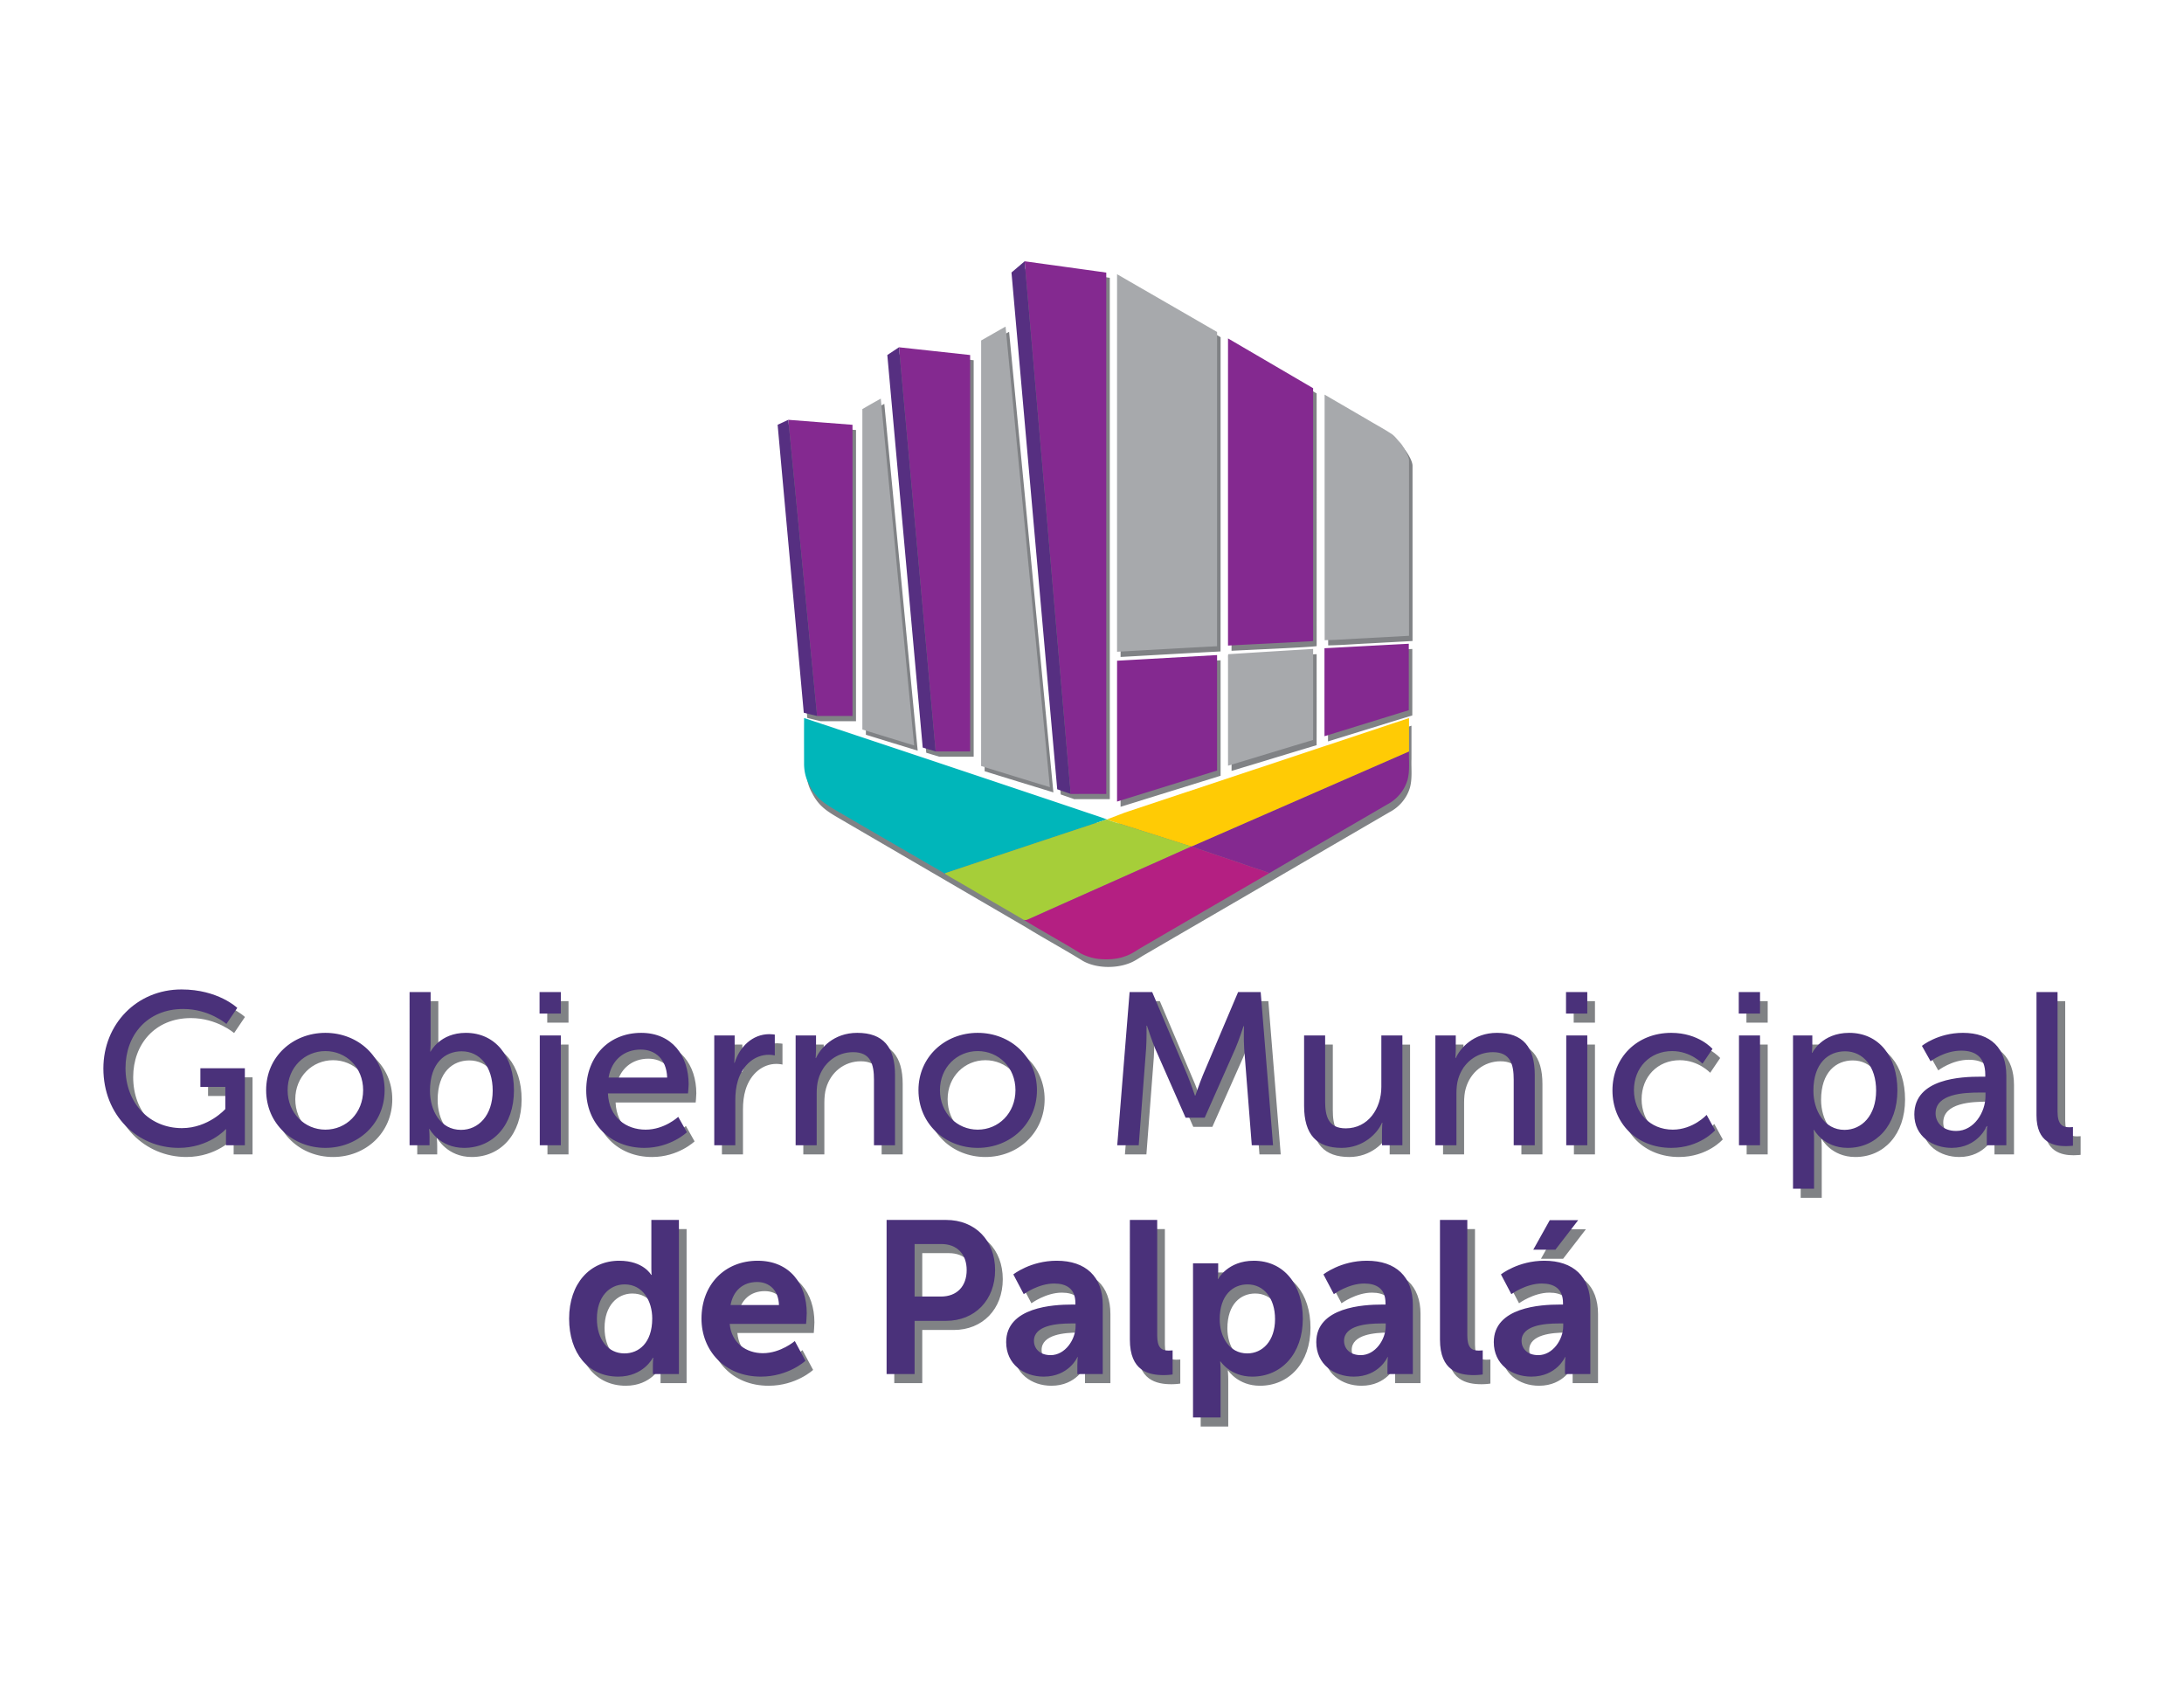
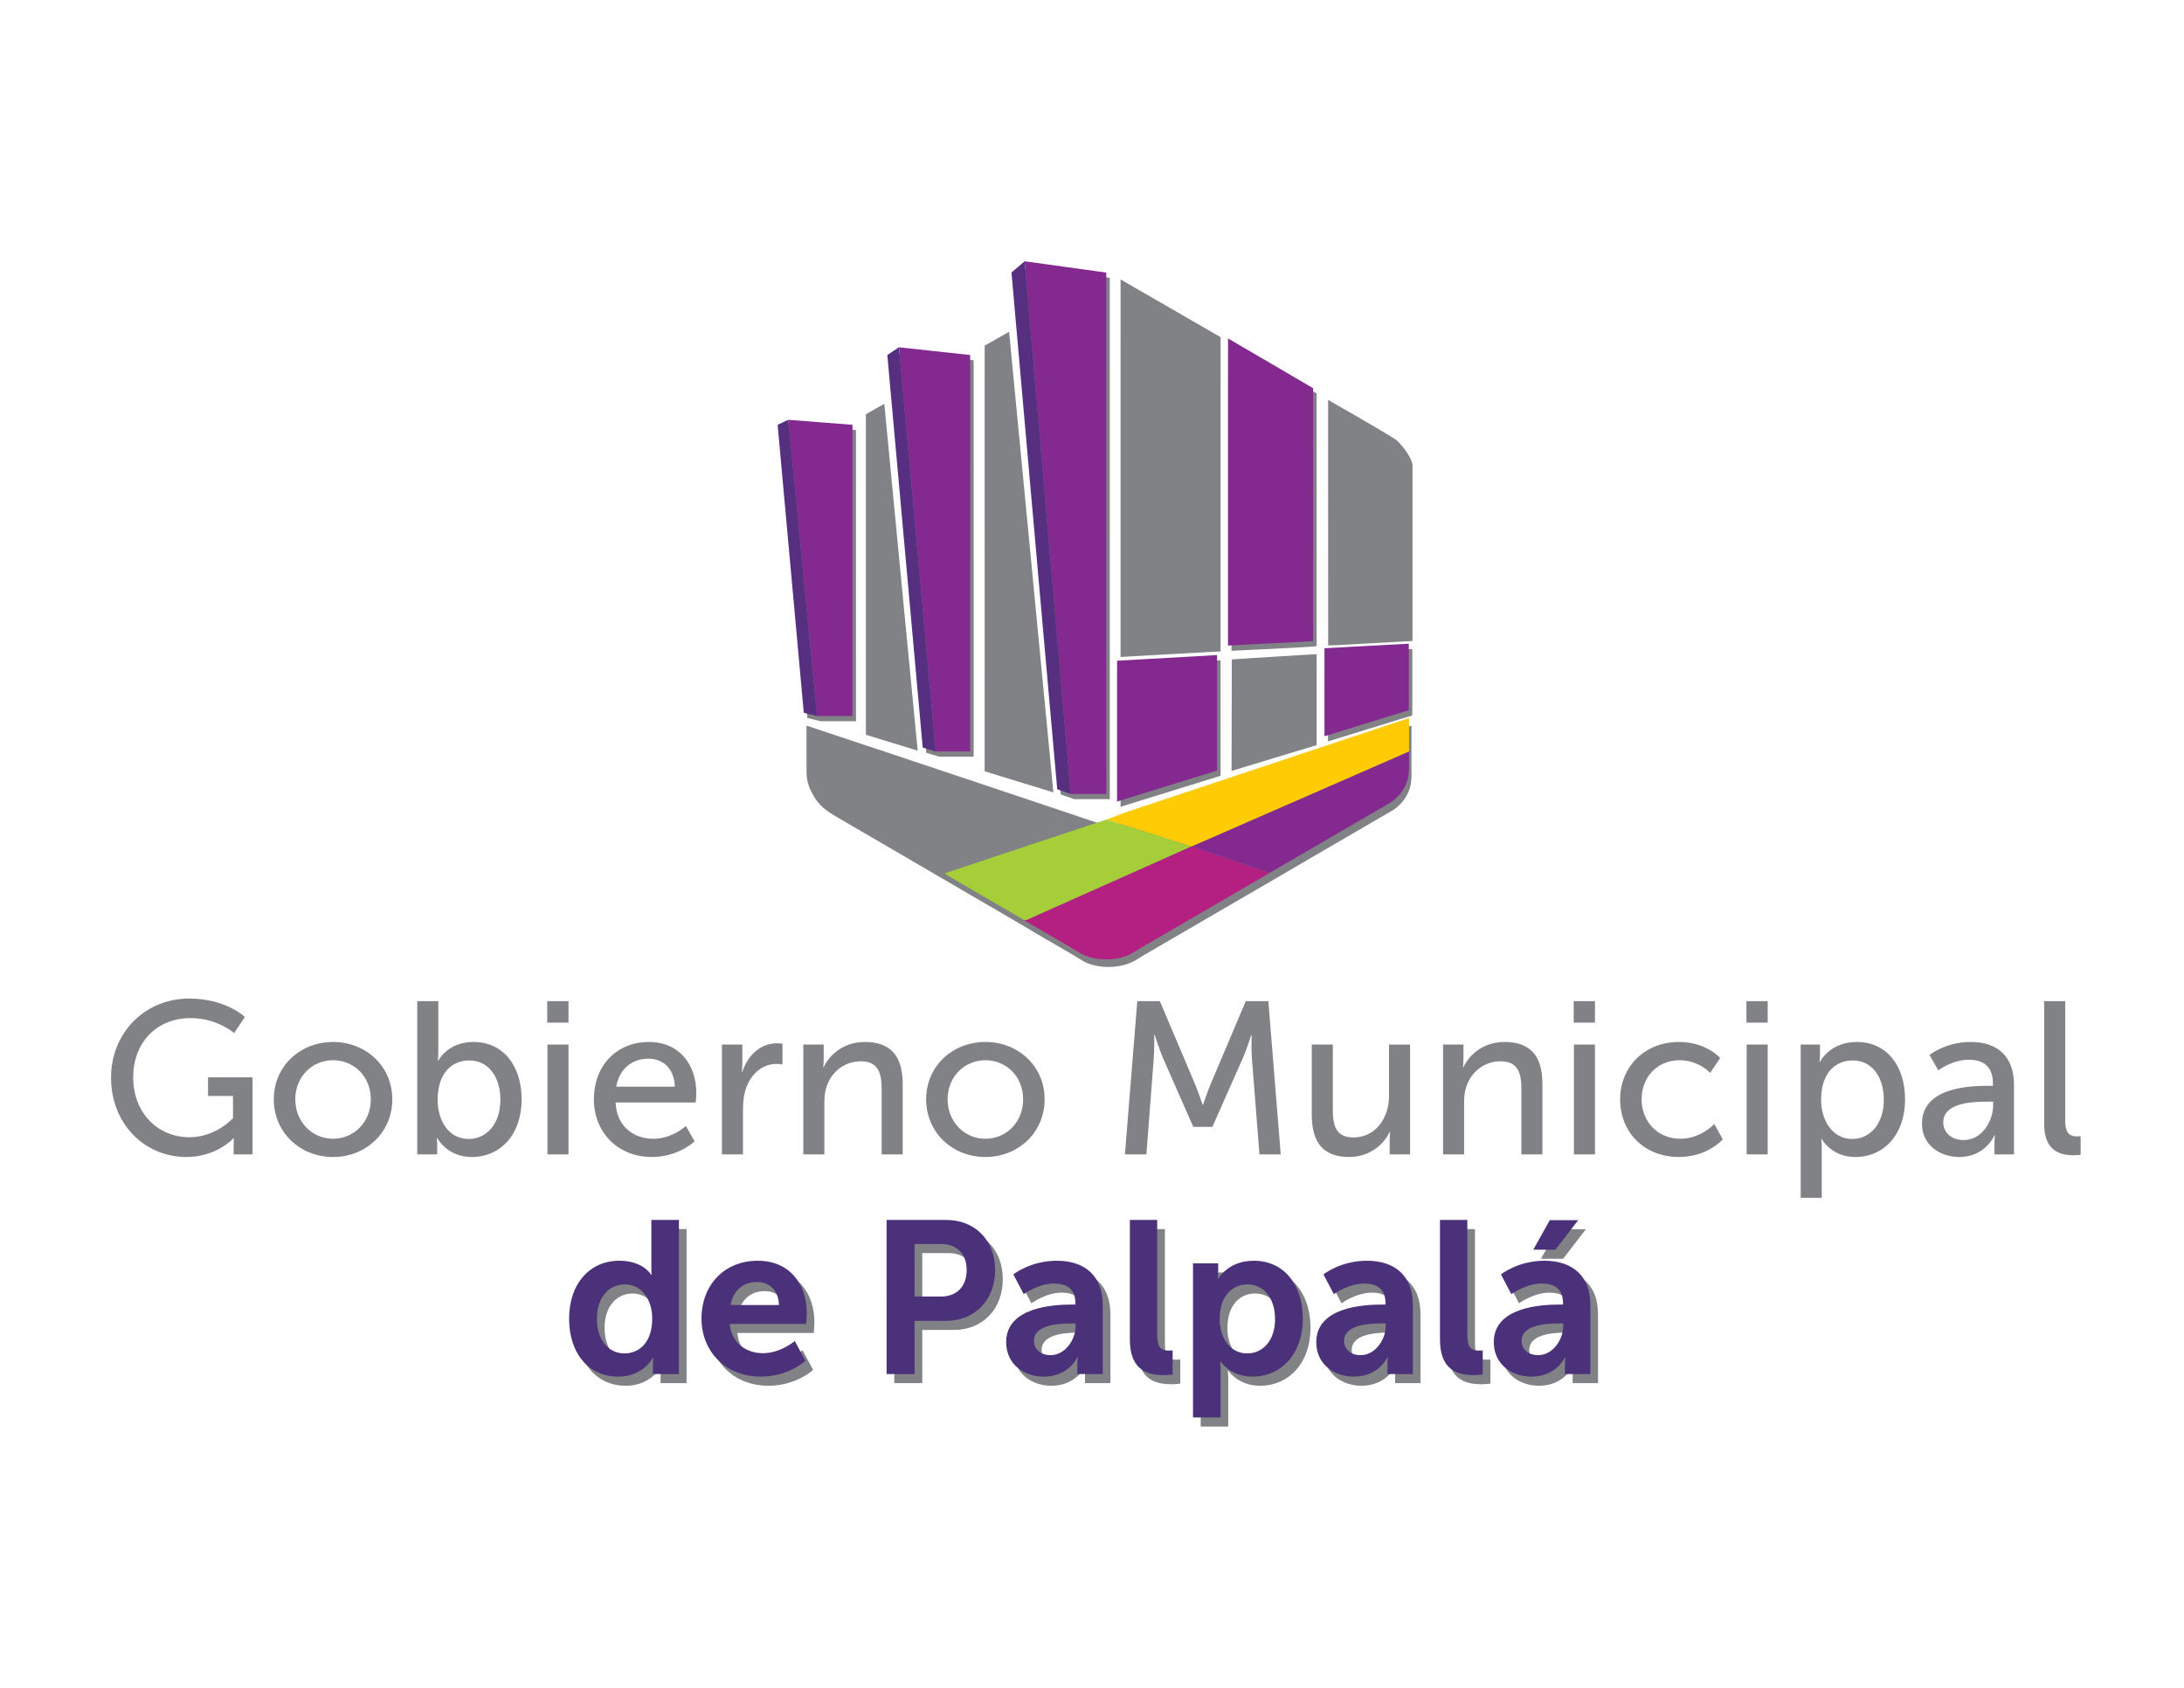
<svg xmlns="http://www.w3.org/2000/svg" xmlns:ns1="&amp;ns_ai;" width="792" height="612" viewBox="0 0 792 612">
  <g ns1:extraneous="self">
-     <path clip-rule="evenodd" fill="#fff" fill-rule="evenodd" d="M0 0h792v612H0z" />
    <g clip-rule="evenodd" fill="#808285" fill-rule="evenodd">
      <path d="M406.364 101.317c12.088 6.99 24.191 13.949 36.276 20.95-.021 37.98.014 75.96-.019 113.94-12.09.624-24.175 1.342-36.263 2.004.001-45.631-.009-91.263.006-136.894zM357.08 125.342c2.955-1.68 5.899-3.37 8.857-5.04 5.363 55.67 10.71 111.342 16.061 167.014-8.313-2.556-16.634-5.084-24.934-7.68.032-51.431-.001-102.863.016-154.294zM481.628 144.982c7.642 4.443 16.618 9.485 24.055 14.094 2.221 1.376 6.596 7.126 6.553 9.864-.002 21.162.003 42.323 0 63.484-5.29.308-10.582.581-15.872.876-4.908.222-9.809.635-14.719.72-.019-29.677-.014-59.357-.017-89.038zM314.001 150.225c2.216-1.283 4.437-2.566 6.684-3.793 4.04 41.921 8.035 83.844 12.109 125.76-6.26-1.935-12.532-3.836-18.79-5.784.002-38.728.011-77.456-.003-116.183zM446.702 239.098a5076.71 5076.71 0 0130.763-1.905c-.002 11 .021 22-.013 33-10.287 3.086-20.559 6.231-30.844 9.334l.094-40.429zM372.848 96.631c9.869 1.361 19.739 2.716 29.605 4.099-.008 63.012.003 126.022.003 189.035-4.358.003-8.714-.005-13.071.003v-.067c-1.573-.541-3.143-1.098-4.718-1.631-5.553-62.453-11.069-124.911-16.588-187.369 1.594-1.35 3.178-2.714 4.769-4.07zM446.604 124.598c10.29 6.017 20.577 12.031 30.859 18.053.016 30.546 0 61.089.008 91.632-2.402.422-26.457 1.439-30.873 1.688.003-37.125-.008-74.248.006-111.373zM327.286 127.81c8.6.94 17.202 1.87 25.802 2.808.002 47.914.002 95.827.002 143.744-4.171.002-8.34-.006-12.508.002-1.564-.472-3.129-.946-4.693-1.422-4.281-47.442-8.554-94.885-12.838-142.324 1.409-.941 2.824-1.876 4.235-2.808zM287.149 154.109c7.759.605 15.517 1.208 23.275 1.808 0 35.194-.006 70.388-.006 105.582-4.278.003-8.554-.008-12.832.005-1.615-.386-3.223-.793-4.835-1.187-3.148-34.803-6.331-69.603-9.478-104.406 1.297-.591 2.582-1.202 3.876-1.802zM481.577 236.936c10.194-.544 20.388-1.104 30.581-1.629-.003 8.034.014 16.068-.008 24.1-10.196 3.119-20.374 6.298-30.564 9.425-.02-10.631-.003-21.264-.009-31.896zM406.37 241.463c12.088-.675 24.175-1.369 36.263-2.052.003 13.958 0 27.913.003 41.871-12.091 3.753-24.181 7.503-36.273 11.254.001-17.026-.009-34.048.007-51.073z" />
    </g>
    <path d="M461.173 319.361c-15.624 9.106-31.27 18.177-46.894 27.285-1.629 1.021-3.233 2.117-5.066 2.741-5.018 1.846-11.901 1.67-16.545-.98-6.751-4.182-13.749-7.96-20.513-12.117l-66.859-38.982c-4.954-2.887-8.237-4.677-10.829-9.815-1.428-2.449-2.036-5.299-1.99-8.12-.008-5.417-.035-10.836.011-16.253a28194.583 28194.583 0 01100.293 33.495c3.145 1.104 6.344 2.068 9.461 3.242l-.056.051 8.091-3.011c33.859-11.254 67.72-22.504 101.576-33.774v12.101c-.123 3.448.364 6.984-.557 10.357-1.091 3.772-3.82 7.014-7.29 8.833-14.278 8.311-28.57 16.607-42.833 24.947z" clip-rule="evenodd" fill="#808285" fill-rule="evenodd" />
    <g clip-rule="evenodd" fill="#808285" fill-rule="evenodd">
      <path d="M68.602 362.072c13.299 0 20.225 6.688 20.225 6.688l-3.935 5.823s-6.217-5.43-15.661-5.43c-13.063 0-20.933 9.521-20.933 21.405 0 12.905 8.814 21.798 20.46 21.798 9.601 0 15.739-6.925 15.739-6.925v-8.027h-9.05v-6.768h16.132v27.938h-6.847v-3.463c0-1.181.079-2.36.079-2.36h-.157s-6.06 6.767-17.077 6.767c-14.952 0-27.307-11.804-27.307-28.803.001-16.052 12.121-28.643 28.332-28.643zM120.777 377.811c11.883 0 21.483 8.735 21.483 20.775 0 12.119-9.601 20.933-21.483 20.933-11.883 0-21.484-8.813-21.484-20.933 0-12.04 9.601-20.775 21.484-20.775zm0 35.097c7.555 0 13.692-5.98 13.692-14.322 0-8.263-6.138-14.165-13.692-14.165-7.476 0-13.693 5.902-13.693 14.165 0 8.342 6.217 14.322 13.693 14.322zM151.312 363.016h7.633v18.179c0 1.968-.157 3.384-.157 3.384h.157s3.384-6.768 12.749-6.768c10.703 0 17.47 8.499 17.47 20.854 0 12.67-7.633 20.854-18.1 20.854-8.893 0-12.513-6.846-12.513-6.846h-.158s.158 1.259.158 2.99v2.912h-7.24v-55.559h.001zm18.65 49.971c6.295 0 11.489-5.193 11.489-14.243 0-8.657-4.643-14.244-11.253-14.244-5.981 0-11.49 4.171-11.49 14.322 0 7.083 3.7 14.165 11.254 14.165zM198.45 363.016h7.712v7.791h-7.712v-7.791zm.078 15.739h7.634v39.82h-7.634v-39.82zM235.279 377.811c11.253 0 17.234 8.342 17.234 18.65 0 1.023-.236 3.306-.236 3.306h-29.038c.393 8.735 6.61 13.142 13.692 13.142 6.847 0 11.804-4.643 11.804-4.643l3.148 5.588s-5.902 5.665-15.424 5.665c-12.513 0-21.09-9.049-21.09-20.854 0-12.67 8.578-20.854 19.91-20.854zm9.443 16.211c-.236-6.848-4.485-10.152-9.601-10.152-5.823 0-10.545 3.62-11.647 10.152h21.248zM261.799 378.755h7.397v6.926c0 1.652-.158 2.99-.158 2.99h.158c1.81-5.823 6.453-10.388 12.591-10.388 1.023 0 1.967.157 1.967.157v7.555s-1.023-.236-2.204-.236c-4.879 0-9.365 3.463-11.175 9.364-.708 2.282-.944 4.722-.944 7.162v16.29h-7.633v-39.82zM291.311 378.755h7.397v5.272c0 1.574-.157 2.912-.157 2.912h.157c1.574-3.463 6.295-9.129 14.952-9.129 9.364 0 13.692 5.115 13.692 15.267v25.498h-7.633v-23.767c0-5.587-1.18-9.994-7.554-9.994-6.06 0-10.939 4.014-12.591 9.759-.472 1.573-.63 3.383-.63 5.351v18.651h-7.633v-39.82zM357.336 377.811c11.883 0 21.484 8.735 21.484 20.775 0 12.119-9.601 20.933-21.484 20.933-11.883 0-21.484-8.813-21.484-20.933.001-12.04 9.602-20.775 21.484-20.775zm0 35.097c7.555 0 13.693-5.98 13.693-14.322 0-8.263-6.138-14.165-13.693-14.165-7.476 0-13.693 5.902-13.693 14.165.001 8.342 6.217 14.322 13.693 14.322zM412.423 363.016h8.185l12.748 30.062c1.259 3.069 2.755 7.477 2.755 7.477h.156s1.496-4.407 2.755-7.477l12.748-30.062h8.185l4.485 55.56h-7.712l-2.754-35.02c-.236-3.384-.079-8.185-.079-8.185h-.157s-1.652 5.115-2.99 8.185L439.65 408.58h-6.924l-11.018-25.024c-1.26-2.991-2.991-8.342-2.991-8.342h-.157s.078 4.958-.157 8.342l-2.676 35.02h-7.79l4.486-55.56zM475.694 378.755h7.634v23.766c0 5.509 1.102 9.916 7.477 9.916 8.105 0 12.905-7.161 12.905-15.031v-18.65h7.633v39.82h-7.397v-5.273c0-1.652.158-2.911.158-2.911h-.158c-1.651 3.935-6.846 9.128-14.637 9.128-8.972 0-13.614-4.722-13.614-15.267v-25.498zM523.305 378.755h7.397v5.272c0 1.574-.157 2.912-.157 2.912h.157c1.574-3.463 6.297-9.129 14.952-9.129 9.365 0 13.693 5.115 13.693 15.267v25.498h-7.634v-23.767c0-5.587-1.181-9.994-7.555-9.994-6.059 0-10.938 4.014-12.592 9.759-.472 1.573-.628 3.383-.628 5.351v18.651h-7.635v-39.82zM570.68 363.016h7.712v7.791h-7.712v-7.791zm.079 15.739h7.633v39.82h-7.633v-39.82zM608.847 377.811c9.995 0 14.952 5.823 14.952 5.823l-3.619 5.352s-4.25-4.564-11.018-4.564c-8.027 0-13.852 5.981-13.852 14.165 0 8.105 5.824 14.322 14.087 14.322 7.398 0 12.277-5.351 12.277-5.351l3.068 5.587s-5.509 6.374-15.896 6.374c-12.512 0-21.326-8.892-21.326-20.854.001-11.805 8.815-20.854 21.327-20.854zM633.322 363.016h7.712v7.791h-7.712v-7.791zm.079 15.739h7.633v39.82h-7.633v-39.82zM652.995 378.755h7.004v3.384c0 1.574-.156 2.912-.156 2.912h.156s3.384-7.24 13.379-7.24c10.702 0 17.47 8.499 17.47 20.854 0 12.67-7.634 20.854-18.021 20.854-8.734 0-12.197-6.531-12.197-6.531h-.158s.158 1.417.158 3.463v17.863h-7.634v-55.559h-.001zm18.651 34.232c6.296 0 11.489-5.193 11.489-14.243 0-8.657-4.643-14.244-11.253-14.244-5.982 0-11.49 4.171-11.49 14.322.001 7.083 3.935 14.165 11.254 14.165zM720.988 393.707h1.73v-.709c0-6.531-3.698-8.734-8.734-8.734-6.139 0-11.097 3.855-11.097 3.855l-3.147-5.587s5.744-4.722 14.874-4.722c10.073 0 15.738 5.509 15.738 15.582v25.183h-7.083v-3.778c0-1.81.158-3.147.158-3.147h-.158s-3.226 7.869-12.747 7.869c-6.847 0-13.536-4.17-13.536-12.119 0-13.142 17.314-13.693 24.002-13.693zm-8.813 19.674c6.453 0 10.623-6.768 10.623-12.67v-1.259h-1.967c-5.745 0-16.133.393-16.133 7.555 0 3.226 2.519 6.374 7.477 6.374zM741.292 363.016h7.634v43.361c0 4.8 1.889 5.666 4.249 5.666.709 0 1.338-.078 1.338-.078v6.768s-1.18.157-2.519.157c-4.328 0-10.702-1.181-10.702-11.175v-44.699z" />
      <g>
        <path d="M227.343 460.44c8.814 0 11.568 5.115 11.568 5.115h.158s-.079-1.023-.079-2.282v-17.628h9.994v55.873h-9.443v-3.305c0-1.495.157-2.597.157-2.597h-.157s-3.384 6.847-12.591 6.847c-10.86 0-17.785-8.578-17.785-21.012 0-12.748 7.555-21.011 18.178-21.011zm1.889 33.603c5.194 0 10.073-3.777 10.073-12.67 0-6.217-3.305-12.355-9.994-12.355-5.509 0-10.073 4.485-10.073 12.435 0 7.632 4.092 12.59 9.994 12.59zM277.551 460.44c11.568 0 17.785 8.42 17.785 19.044 0 1.181-.235 3.855-.235 3.855H267.4c.629 7.005 6.059 10.624 12.04 10.624 6.454 0 11.569-4.406 11.569-4.406l3.856 7.161s-6.138 5.745-16.133 5.745c-13.299 0-21.562-9.602-21.562-21.012-.001-12.354 8.42-21.011 20.381-21.011zm7.712 16.054c-.157-5.43-3.541-8.342-7.948-8.342-5.115 0-8.657 3.147-9.601 8.342h17.549zM324.296 445.646h21.563c10.466 0 17.785 7.319 17.785 18.179s-7.319 18.414-17.785 18.414h-11.411v19.28h-10.151v-55.873h-.001zm19.674 27.779c5.902 0 9.365-3.777 9.365-9.601 0-5.745-3.463-9.443-9.208-9.443h-9.68v19.044h9.523zM391.423 476.336h1.338v-.551c0-5.271-3.306-7.082-7.712-7.082-5.745 0-11.017 3.855-11.017 3.855l-3.778-7.161s6.217-4.957 15.739-4.957c10.545 0 16.684 5.823 16.684 15.975v25.104h-9.208v-3.305c0-1.574.157-2.833.157-2.833h-.157c.079 0-3.069 7.083-12.198 7.083-7.161 0-13.614-4.486-13.614-12.514.001-12.748 17.235-13.614 23.766-13.614zm-7.633 18.337c5.273 0 9.05-5.666 9.05-10.546v-.943h-1.731c-5.115 0-13.378.707-13.378 6.295-.001 2.675 1.967 5.194 6.059 5.194zM412.515 445.646h9.914v41.866c0 4.406 1.496 5.508 4.093 5.508.787 0 1.495-.078 1.495-.078v8.734s-1.495.237-3.147.237c-5.509 0-12.354-1.417-12.354-12.906v-43.361zM435.414 461.385h9.129v2.911c0 1.495-.157 2.755-.157 2.755h.157s3.463-6.61 12.906-6.61c10.859 0 17.785 8.577 17.785 21.012 0 12.748-7.791 21.012-18.336 21.012-7.949 0-11.489-5.509-11.489-5.509h-.158s.158 1.416.158 3.462v16.841h-9.995v-55.874zm19.674 32.658c5.509 0 10.073-4.485 10.073-12.434 0-7.634-4.093-12.592-9.994-12.592-5.194 0-10.073 3.777-10.073 12.67 0 6.217 3.384 12.356 9.994 12.356zM503.88 476.336h1.337v-.551c0-5.271-3.305-7.082-7.712-7.082-5.744 0-11.018 3.855-11.018 3.855l-3.777-7.161s6.218-4.957 15.74-4.957c10.544 0 16.683 5.823 16.683 15.975v25.104h-9.207v-3.305c0-1.574.157-2.833.157-2.833h-.157c.079 0-3.07 7.083-12.198 7.083-7.161 0-13.614-4.486-13.614-12.514-.001-12.748 17.235-13.614 23.766-13.614zm-7.635 18.337c5.273 0 9.051-5.666 9.051-10.546v-.943h-1.731c-5.114 0-13.379.707-13.379 6.295 0 2.675 1.968 5.194 6.059 5.194zM524.97 445.646h9.917v41.866c0 4.406 1.495 5.508 4.091 5.508.788 0 1.495-.078 1.495-.078v8.734s-1.495.237-3.147.237c-5.509 0-12.355-1.417-12.355-12.906v-43.361zM568.253 476.336h1.337v-.551c0-5.271-3.304-7.082-7.712-7.082-5.744 0-11.018 3.855-11.018 3.855l-3.777-7.161s6.218-4.957 15.74-4.957c10.544 0 16.683 5.823 16.683 15.975v25.104h-9.207v-3.305c0-1.574.157-2.833.157-2.833h-.157c.079 0-3.07 7.083-12.198 7.083-7.161 0-13.614-4.486-13.614-12.514-.001-12.748 17.235-13.614 23.766-13.614zm-7.634 18.337c5.272 0 9.05-5.666 9.05-10.546v-.943h-1.731c-5.114 0-13.378.707-13.378 6.295 0 2.675 1.967 5.194 6.059 5.194zm4.171-48.948h10.309l-8.263 10.702h-8.026l5.98-10.702z" />
      </g>
    </g>
    <g clip-rule="evenodd" fill="#4a317a" fill-rule="evenodd">
-       <path d="M65.818 358.766c13.299 0 20.224 6.689 20.224 6.689l-3.935 5.823s-6.217-5.43-15.661-5.43c-13.063 0-20.933 9.521-20.933 21.405 0 12.905 8.813 21.798 20.46 21.798 9.601 0 15.739-6.925 15.739-6.925V394.1h-9.05v-6.768h16.133v27.937H81.95v-3.462c0-1.18.079-2.36.079-2.36h-.157s-6.06 6.767-17.077 6.767c-14.952 0-27.307-11.804-27.307-28.802 0-16.055 12.119-28.646 28.33-28.646zM117.994 374.505c11.883 0 21.483 8.735 21.483 20.775 0 12.119-9.601 20.933-21.483 20.933-11.883 0-21.484-8.813-21.484-20.933-.001-12.04 9.6-20.775 21.484-20.775zm0 35.098c7.555 0 13.692-5.98 13.692-14.322 0-8.263-6.138-14.165-13.692-14.165-7.476 0-13.693 5.902-13.693 14.165-.001 8.341 6.217 14.322 13.693 14.322zM148.528 359.71h7.633v18.179c0 1.968-.158 3.384-.158 3.384h.158s3.384-6.768 12.749-6.768c10.703 0 17.47 8.499 17.47 20.854 0 12.67-7.633 20.854-18.1 20.854-8.893 0-12.513-6.846-12.513-6.846h-.158s.158 1.26.158 2.99v2.911h-7.24V359.71h.001zm18.65 49.972c6.295 0 11.489-5.193 11.489-14.244 0-8.656-4.643-14.243-11.253-14.243-5.981 0-11.489 4.171-11.489 14.322 0 7.082 3.699 14.165 11.253 14.165zM195.666 359.71h7.712v7.791h-7.712v-7.791zm.079 15.739h7.634v39.819h-7.634v-39.819zM232.495 374.505c11.253 0 17.234 8.342 17.234 18.65 0 1.023-.236 3.306-.236 3.306h-29.039c.394 8.735 6.61 13.142 13.693 13.142 6.847 0 11.804-4.643 11.804-4.643l3.148 5.587s-5.902 5.666-15.425 5.666c-12.512 0-21.09-9.049-21.09-20.854.001-12.67 8.579-20.854 19.911-20.854zm9.443 16.211c-.236-6.846-4.485-10.151-9.601-10.151-5.824 0-10.545 3.62-11.647 10.151h21.248zM259.016 375.449h7.397v6.926c0 1.652-.158 2.99-.158 2.99h.158c1.81-5.823 6.453-10.388 12.591-10.388 1.023 0 1.968.157 1.968.157v7.555s-1.023-.236-2.204-.236c-4.879 0-9.364 3.463-11.174 9.364-.708 2.282-.944 4.722-.944 7.161v16.29h-7.633v-39.819zM288.527 375.449h7.397v5.272c0 1.574-.158 2.912-.158 2.912h.158c1.574-3.463 6.295-9.129 14.952-9.129 9.365 0 13.693 5.115 13.693 15.267v25.497h-7.634v-23.766c0-5.587-1.181-9.994-7.555-9.994-6.06 0-10.938 4.014-12.591 9.758-.472 1.574-.629 3.384-.629 5.352v18.65h-7.633v-39.819zM354.553 374.505c11.883 0 21.483 8.735 21.483 20.775 0 12.119-9.601 20.933-21.483 20.933s-21.484-8.813-21.484-20.933c-.001-12.04 9.601-20.775 21.484-20.775zm0 35.098c7.555 0 13.693-5.98 13.693-14.322 0-8.263-6.138-14.165-13.693-14.165-7.476 0-13.693 5.902-13.693 14.165-.001 8.341 6.217 14.322 13.693 14.322zM409.639 359.71h8.185l12.748 30.062c1.26 3.069 2.755 7.477 2.755 7.477h.157s1.495-4.407 2.755-7.477l12.748-30.062h8.185l4.485 55.559h-7.712l-2.755-35.019c-.236-3.384-.078-8.185-.078-8.185h-.158s-1.652 5.115-2.989 8.185l-11.097 25.024h-6.925l-11.018-25.024c-1.259-2.99-2.99-8.342-2.99-8.342h-.157s.078 4.958-.158 8.342l-2.675 35.019h-7.791l4.485-55.559zM472.911 375.449h7.633v23.766c0 5.509 1.103 9.916 7.477 9.916 8.105 0 12.906-7.161 12.906-15.031v-18.65h7.633v39.819h-7.397v-5.271c0-1.653.157-2.912.157-2.912h-.157c-1.652 3.935-6.846 9.128-14.637 9.128-8.972 0-13.614-4.722-13.614-15.267v-25.498zM520.521 375.449h7.396v5.272c0 1.574-.156 2.912-.156 2.912h.156c1.575-3.463 6.297-9.129 14.952-9.129 9.365 0 13.694 5.115 13.694 15.267v25.497h-7.635v-23.766c0-5.587-1.18-9.994-7.554-9.994-6.06 0-10.938 4.014-12.592 9.758-.472 1.574-.629 3.384-.629 5.352v18.65h-7.634v-39.819zM567.896 359.71h7.712v7.791h-7.712v-7.791zm.08 15.739h7.633v39.819h-7.633v-39.819zM606.063 374.505c9.994 0 14.952 5.823 14.952 5.823l-3.62 5.352s-4.25-4.564-11.018-4.564c-8.026 0-13.851 5.981-13.851 14.165 0 8.105 5.824 14.322 14.087 14.322 7.397 0 12.277-5.351 12.277-5.351l3.068 5.587s-5.509 6.374-15.896 6.374c-12.513 0-21.326-8.893-21.326-20.854.001-11.804 8.815-20.854 21.327-20.854zM630.539 359.71h7.711v7.791h-7.711v-7.791zm.078 15.739h7.633v39.819h-7.633v-39.819zM650.212 375.449h7.004v3.384c0 1.574-.157 2.912-.157 2.912h.157s3.384-7.24 13.378-7.24c10.702 0 17.471 8.499 17.471 20.854 0 12.67-7.634 20.854-18.021 20.854-8.734 0-12.197-6.531-12.197-6.531h-.158s.158 1.417.158 3.463v17.863h-7.634v-55.559h-.001zm18.65 34.233c6.296 0 11.489-5.193 11.489-14.244 0-8.656-4.643-14.243-11.253-14.243-5.981 0-11.489 4.171-11.489 14.322 0 7.082 3.935 14.165 11.253 14.165zM718.204 390.401h1.731v-.709c0-6.531-3.698-8.734-8.734-8.734-6.139 0-11.097 3.855-11.097 3.855l-3.147-5.587s5.744-4.722 14.873-4.722c10.073 0 15.739 5.509 15.739 15.582v25.182h-7.083v-3.777c0-1.81.158-3.147.158-3.147h-.158s-3.227 7.869-12.748 7.869c-6.847 0-13.535-4.17-13.535-12.119 0-13.142 17.313-13.693 24.001-13.693zm-8.813 19.674c6.453 0 10.624-6.769 10.624-12.67v-1.259h-1.967c-5.745 0-16.133.393-16.133 7.555 0 3.227 2.518 6.374 7.476 6.374zM738.508 359.71h7.635v43.361c0 4.8 1.888 5.666 4.249 5.666.708 0 1.337-.079 1.337-.079v6.769s-1.18.157-2.518.157c-4.328 0-10.703-1.181-10.703-11.175V359.71z" />
-     </g>
+       </g>
    <g clip-rule="evenodd" fill="#4a317a" fill-rule="evenodd">
      <path d="M224.56 457.135c8.814 0 11.568 5.115 11.568 5.115h.157s-.079-1.023-.079-2.282V442.34h9.994v55.873h-9.443v-3.305c0-1.495.158-2.597.158-2.597h-.158s-3.383 6.846-12.591 6.846c-10.86 0-17.785-8.577-17.785-21.011 0-12.749 7.555-21.011 18.179-21.011zm1.889 33.602c5.194 0 10.073-3.777 10.073-12.67 0-6.217-3.305-12.355-9.994-12.355-5.509 0-10.073 4.485-10.073 12.435-.001 7.632 4.091 12.59 9.994 12.59zM274.768 457.135c11.568 0 17.785 8.42 17.785 19.044 0 1.181-.236 3.855-.236 3.855h-27.701c.63 7.005 6.06 10.624 12.041 10.624 6.453 0 11.568-4.407 11.568-4.407l3.856 7.162s-6.138 5.744-16.133 5.744c-13.299 0-21.562-9.601-21.562-21.011 0-12.355 8.42-21.011 20.382-21.011zm7.711 16.053c-.157-5.43-3.541-8.342-7.948-8.342-5.115 0-8.656 3.147-9.601 8.342h17.549zM321.512 442.34h21.563c10.466 0 17.785 7.319 17.785 18.179s-7.319 18.414-17.785 18.414h-11.411v19.28h-10.151V442.34h-.001zm19.674 27.779c5.902 0 9.365-3.777 9.365-9.601 0-5.745-3.462-9.443-9.207-9.443h-9.68v19.044h9.522zM388.64 473.03h1.338v-.55c0-5.272-3.305-7.083-7.712-7.083-5.745 0-11.018 3.855-11.018 3.855l-3.777-7.161s6.217-4.957 15.739-4.957c10.545 0 16.684 5.823 16.684 15.975v25.104h-9.208v-3.305c0-1.574.157-2.834.157-2.834h-.157c.079 0-3.069 7.083-12.198 7.083-7.161 0-13.614-4.485-13.614-12.513 0-12.748 17.234-13.614 23.766-13.614zm-7.634 18.337c5.273 0 9.05-5.666 9.05-10.546v-.944h-1.731c-5.115 0-13.378.708-13.378 6.296 0 2.676 1.967 5.194 6.059 5.194zM409.73 442.34h9.915v41.866c0 4.406 1.495 5.508 4.093 5.508.786 0 1.495-.078 1.495-.078v8.735s-1.495.236-3.147.236c-5.509 0-12.355-1.417-12.355-12.906V442.34zM432.631 458.079h9.129v2.911c0 1.495-.157 2.755-.157 2.755h.157s3.462-6.61 12.906-6.61c10.859 0 17.784 8.577 17.784 21.012 0 12.748-7.79 21.011-18.335 21.011-7.949 0-11.49-5.508-11.49-5.508h-.157s.157 1.416.157 3.462v16.841h-9.994v-55.874zm19.674 32.658c5.509 0 10.073-4.486 10.073-12.435 0-7.633-4.093-12.591-9.994-12.591-5.194 0-10.073 3.777-10.073 12.67 0 6.218 3.383 12.356 9.994 12.356zM501.096 473.03h1.338v-.55c0-5.272-3.306-7.083-7.712-7.083-5.745 0-11.018 3.855-11.018 3.855l-3.777-7.161s6.217-4.957 15.739-4.957c10.545 0 16.684 5.823 16.684 15.975v25.104h-9.207v-3.305c0-1.574.156-2.834.156-2.834h-.156c.078 0-3.07 7.083-12.198 7.083-7.161 0-13.614-4.485-13.614-12.513-.001-12.748 17.233-13.614 23.765-13.614zm-7.634 18.337c5.273 0 9.051-5.666 9.051-10.546v-.944h-1.731c-5.115 0-13.379.708-13.379 6.296-.001 2.676 1.967 5.194 6.059 5.194zM522.187 442.34h9.916v41.866c0 4.406 1.495 5.508 4.092 5.508.787 0 1.495-.078 1.495-.078v8.735s-1.495.236-3.147.236c-5.509 0-12.355-1.417-12.355-12.906V442.34zM565.47 473.03h1.337v-.55c0-5.272-3.305-7.083-7.712-7.083-5.745 0-11.018 3.855-11.018 3.855l-3.777-7.161s6.218-4.957 15.739-4.957c10.545 0 16.684 5.823 16.684 15.975v25.104h-9.207v-3.305c0-1.574.156-2.834.156-2.834h-.156c.078 0-3.07 7.083-12.198 7.083-7.161 0-13.614-4.485-13.614-12.513-.001-12.748 17.234-13.614 23.766-13.614zm-7.635 18.337c5.273 0 9.051-5.666 9.051-10.546v-.944h-1.731c-5.115 0-13.379.708-13.379 6.296-.001 2.676 1.967 5.194 6.059 5.194zm4.172-48.948h10.309l-8.263 10.702h-8.027l5.981-10.702z" />
    </g>
    <g clip-rule="evenodd" fill="#842990" fill-rule="evenodd">
      <path d="M371.571 94.743c9.87 1.361 19.739 2.716 29.606 4.099-.009 63.013.003 126.022.003 189.035-4.359.003-8.715-.005-13.071.003v-.067a20.467 20.467 0 00-.137-3.402c-5.487-63.223-10.901-126.45-16.401-189.668zM445.326 122.708c10.29 6.017 20.577 12.031 30.859 18.054.017 30.546 0 61.089.008 91.632-1.098.193-2.216.19-3.322.26-9.181.512-18.366.911-27.55 1.428.002-37.125-.008-74.248.005-111.374zM326.009 125.92c8.6.941 17.202 1.87 25.801 2.808.003 47.914.003 95.827.003 143.744-4.171.002-8.34-.006-12.508.002-4.399-48.853-8.857-97.704-13.296-146.554zM285.873 152.221c7.758.605 15.517 1.208 23.275 1.808 0 35.194-.005 70.388-.005 105.582-4.278.003-8.554-.008-12.832.005-3.505-35.797-6.939-71.599-10.438-107.395zM480.301 235.047c10.193-.544 20.387-1.104 30.58-1.629-.002 8.034.014 16.068-.008 24.1-10.196 3.119-20.374 6.298-30.564 9.425-.019-10.63-.003-21.263-.008-31.896zM405.093 239.574c12.088-.675 24.176-1.369 36.264-2.052.002 13.958 0 27.913.002 41.87-12.09 3.753-24.181 7.504-36.273 11.254.002-17.024-.009-34.047.007-51.072zM432.186 306.881c26.254-11.49 52.521-22.94 78.778-34.419-.123 3.448.365 6.984-.557 10.357-1.091 3.772-3.82 7.014-7.29 8.833-14.279 8.313-28.571 16.609-42.834 24.949-2.674-1.136-5.5-1.859-8.222-2.858-4.321-1.519-8.67-2.949-13.002-4.42-2.273-.864-4.658-1.431-6.873-2.442z" />
    </g>
    <g clip-rule="evenodd" fill="#562f81" fill-rule="evenodd">
      <path d="M366.802 98.812c1.594-1.35 3.177-2.714 4.769-4.069 5.5 63.219 10.915 126.446 16.401 189.667a20.68 20.68 0 01.137 3.402c-1.573-.541-3.143-1.098-4.718-1.631-5.554-62.453-11.07-124.911-16.589-187.369zM321.774 128.729c1.409-.94 2.824-1.875 4.235-2.808 4.439 48.849 8.897 97.701 13.296 146.555-1.564-.472-3.129-.946-4.694-1.422-4.28-47.444-8.553-94.886-12.837-142.325zM281.996 154.023c1.297-.592 2.583-1.203 3.876-1.803 3.499 35.796 6.933 71.599 10.438 107.395-1.616-.386-3.223-.793-4.835-1.187-3.148-34.802-6.331-69.602-9.479-104.405z" />
    </g>
    <g clip-rule="evenodd" fill="#a7a9ac" fill-rule="evenodd">
-       <path d="M405.088 99.428c12.088 6.99 24.191 13.949 36.276 20.95-.021 37.98.013 75.96-.019 113.94-12.091.625-24.176 1.342-36.264 2.004.001-45.631-.01-91.262.007-136.894zM355.803 123.454c2.955-1.68 5.899-3.371 8.856-5.04 5.363 55.67 10.71 111.342 16.061 167.014-8.313-2.556-16.634-5.084-24.934-7.68.032-51.432 0-102.863.017-154.294zM480.352 143.093c5.16 3 10.316 6.003 15.477 9.006 2.853 1.704 5.783 3.285 8.578 5.088 1.323.787 2.186 2.098 3.229 3.193 1.042 1.096 1.682 2.48 2.389 3.798.442.903.968 1.833.936 2.872-.003 21.161.003 42.323 0 63.484-5.291.308-10.582.581-15.873.876-4.908.222-9.808.635-14.719.72-.02-29.675-.015-59.357-.017-89.037zM312.724 148.336c2.215-1.283 4.437-2.566 6.684-3.793 4.04 41.921 8.035 83.844 12.109 125.76-6.26-1.935-12.532-3.837-18.79-5.784.002-38.728.011-77.456-.003-116.183zM445.426 237.209a5071.685 5071.685 0 0130.763-1.905c-.003 11 .021 22-.014 33-10.287 3.086-20.559 6.231-30.843 9.333-.011-12.84.005-25.678-.009-38.519.031-.631-.098-1.304.103-1.909z" />
-     </g>
-     <path d="M291.587 276.611c-.008-5.417-.035-10.836.011-16.253a27927.426 27927.426 0 01100.293 33.496c3.145 1.104 6.344 2.068 9.462 3.242l-.057.051a19061.479 19061.479 0 00-58.613 19.495l.091.226.013.029c-2.561-1.664-5.274-3.081-7.895-4.648-10.169-5.885-20.344-11.769-30.487-17.7-2.513-1.46-5.044-2.936-7.241-4.857-1.422-1.474-2.77-3.06-3.587-4.959-1.428-2.45-2.035-5.301-1.99-8.122z" clip-rule="evenodd" fill="#00b6ba" fill-rule="evenodd" />
+       </g>
    <path d="M409.388 294.135c33.859-11.254 67.72-22.504 101.576-33.774v12.101c-26.257 11.479-52.524 22.93-78.778 34.419-.04.02-.12.054-.16.072-8.897-2.888-17.832-5.666-26.739-8.516-1.254-.407-2.54-.726-3.731-1.296.235-.236.586-.284.884-.413 2.329-.823 4.59-1.843 6.948-2.593z" clip-rule="evenodd" fill="#ffcb05" fill-rule="evenodd" />
    <path d="M342.684 316.641a19619.506 19619.506 0 0158.613-19.495l.258-.005c1.191.571 2.478.889 3.731 1.296 8.907 2.851 17.842 5.628 26.739 8.516-19.718 8.822-39.462 17.577-59.174 26.407-.493.266-1.053.306-1.586.169-7.461-4.346-14.919-8.688-22.378-13.039-2.022-1.232-4.145-2.312-6.113-3.624l-.09-.225z" clip-rule="evenodd" fill="#a6ce39" fill-rule="evenodd" />
    <path d="M432.025 306.953l.16-.072c2.216 1.011 4.601 1.578 6.874 2.441 4.332 1.471 8.681 2.901 13.002 4.42 2.722.999 5.548 1.723 8.222 2.858-15.624 9.106-31.27 18.177-46.894 27.285-1.629 1.021-3.233 2.117-5.065 2.741-3.147 1.245-6.599 1.385-9.932 1.082a19.515 19.515 0 01-6.614-2.063c-6.751-4.182-13.749-7.959-20.513-12.117.533.137 1.093.097 1.586-.169 19.712-8.829 39.457-17.584 59.174-26.406z" clip-rule="evenodd" fill="#b41f82" fill-rule="evenodd" />
  </g>
  <ns1:pgf>
	eJzsvddWY8myADjPvRb/ILyXtjdUYYUthC8oKKiiBAhKBUggiT6n78P81HzC/NhERObOzG21Ze5d
d2bO6dM0hFJpIiPDR+bk6PHZ4vpD8662aBa1wshfk5PlVq3aabaWCgQu7L28fLQ7LQTNnM4WdKuo
Yav1Pe+Wt7yotdr1ZmOJPmOfbuP3Zx7q1adW9bX60GzNFmZm8YOv9c5LDT56aT41F5+ad/Vaq9Fc
fP1o1O/rb9WXRfgX/l8tVuuzYi7Q92a1A9+ySnbJ0HSnYC5ZVuH4gFpUG39X2+36f8HnumN6JgI3
mh+Nh3rjaaP576WCBv+4vlFwdAM/262f1tpZDTab9x+vtUbnuNW8r7Xb5eZLs9VeKpT/qTYKB9Un
+KRauKq9vDT/Vdh4qd4/w3fW9+zb7fpLDZb9Wu0UdIaF9T3duN34qL88HH683tUAI6bjEty8pV7P
29Ad9Iy/E9y93XsF0Fmt04HJwaCEzPLB1b46GVgo/2fm+rT2VIfdaf6YDTpuNd9eq63ndnRd+OHX
2uvbC6CSlm36gEjNCf4bNIFl0Me+VliEf13NwH/5pxI3tb/rtX8tFQ6bjRpHwHqrc8a2wbI0jf3k
H51+vNRa5416B2alE8xnGDhoPtRelgqG7GL7pfrE5w59yJ+8xddq66nWgR1svnx0iOg8MQpguVL9
p9ZSBjl6qzW+Ni9oqouGYRZtwIYLPwF7hukXbN8vGA7DlFnQdVcMrAc/eefYE/YTjIAbOXkMm3XU
qj/VG0vBFN3bnVb9Qe6gaxQ89oOWUfSUf/3gXz5bWHunU2sE0wfqKR8otKAVD8o46lbjodx8xW1o
E7EDCTSAPuBI8U/lH/QZdPHxxpdBgFvYteNWvYEdj/x1yD7zbo9fPuDDnVbz422v8dgc+WuGcQCY
VqtWYJ/COaY/4b+P+F84qG+zXb6/WXuEcyE7YL8UHmqFWuPv5svfsJBaG/+k5tBgq/F37aX5VitU
Gw+Fb9XWW55Rjl+qjWqrQB/IQY5hlR+tagH+U2tV7zv1v6vqSJX63/DNKnyaZ4iv0AOgrHB096d2
34Gvl6sv9zDHJvyqsMli7d+1rrOtdn4D+6g1HtpystsfyEfDuKAZsoZ5pnj2z+td86XefoWvnt2Y
to1/NkM9iia5sIoU2WocNdiEWx/t34WvzeZLCMP3tRcc4LUJ6G2qQ8F5Zt/8XzaUaNxlmGqrU/vf
PQhQ4EsdhOzb7/p91jj3VWx2Y1r6Y/0+hLiUHnIR2z1tWZf1PdTbb6gh3JiO2QgRYuzr/wsHxY14
rDce4CtnH/UOdkFSvnDffH37qLU7IX6CrbeV1rJv+xYYs8p4Fxe7suR+vuOzz1AYd/55qYGEKO03
mv9q0F+FJVjR9XGzBXN+BBYGakOhdFh9rRUWoN1ZHbSDmmioFY7wB/vnGX89Df7WC/v4q84/vPwH
//oCv/0B2L8KVuGgcP1DKzyMwGfwJZSjlw8wAnHawqeRvwolEAr4C80YVqnMt/vCj6svIBVrbDbH
d2yAqD6E82rjclUV6fge/t2QY4ieesNqBTqMYTK+GNasz43UNfYhY9fY1f8RwKGzKDRtBD7xQG8D
PboK8NtSAMCNxj/r96hNVVv/cMDlQeUQdLOUjz8VZv79+tKABotwmlr1uw+Q4LNIRNB4vdWq/o92
M6RRlHb3v0Fpb9UavBX/pB3+8/8N035p3j/XHoJv/Q8M+He1BeomspThImsYk8uDhP8xWlr6+39w
V/qh3q6YHLzB/5a9+A+ppqHnrtnpNF8rtccOM3P/99FQ5vTHH7iY46AZ5qECpecMZg2W3Mzz+t72
x8tLIA65Kws+5d/QCqU9kJIz6FZZb9Wq62hC1hKWOhNoSqAWFTX6H1j2/BdHN4JfXV/8Osu+x/+U
kwpmL8bEUYIVXDPfx339//6/GoXX2kO9ijrceQO0+odasCrQEvSCEPFk/xe4cwE00+NWrV3rFBQm
7di2afOVgs6AJslds9p6ACX3BVQcvdASQqRr06dWTWxBjChNp1A6rVVfCjNv1YcHieMN0MMLM6/V
9jOH6QGs/dbsRNuBLRNQm2vwuTy81YscFkwPZtSStLC+V1j/6DQLp9U26P/1/6qlzTFCwGe1l91q
B5BZaYIRhUhrqxuitvhavXupYXfRCSOi3qpgkBTa9dePF3JpyoWm4DJogE5N0SjYVOb2PJPL0OVY
sPe0xa2/a4WvtX93ClsP9U71rv5S7wSz1g3RY5xSKtXG00f1CSzy5hv6UvLt+93LRzAX27AML72t
oZBT16YqOWmhNQZnu/DcAC2n+dGBtk0x35S2dTg8VbC379CjAmeFtzbhOHLCxFkcfXTeoL+AVGi/
CtLpGCDRDn3poAYGZZevGMpSO61qo/1WBYZ1/w9Mvf5QaMvt7IoXBd26psnd1AqP4qC3aDKLf6N9
0ircVV+qYB4n0Iv6nbeAcpp/11pvaEy0EzCqfgMw/1Jv1ApoYz0LMZDW//1L/Y1s55fav4EOngA3
eQfoAC2LUweIv2+2HmoPaaf4PxbMfyyY/1gw/7Fg/mPB/P+aVP8/ZsEoMvKs+nft4OOlUwdRus7V
gyTpaxRA9T3iMvQsJKS1tGZfpaiVCipvkqUX6IWt47MuvfA20W5i2x8oNSW5QaU/zbsiaECowkU6
jraivqsvL12atZ/rb3egFwV2h7QMYx2CRgwa21NNLjuxx1YNVtauoW7SyjnHamT3ZuIWXfSrwVfU
GX0Syj962b807zCEUVDsEV21RxpNqeIV6g3SyZrtukCstDRZDEXYmoqRSQSRZVi6doR6mH5cumAq
6UZYJVX1adZ8p1V9qKPejpFgpmDHtPAoDZdRwyxzDfM0pGGG1HzWuoKECseHRiBrKXMERrwZQ+RB
G+skC2/xIZMPsIpf1i4/gln7HBgOY419LQfach3ot7dW8f6jDSw646xgo4faYxWYXWCNogHLphRt
+K/6Q+d3gB4/tdnvWv3pt/ALbdYe6436Q7PwBki7bzYAyS8sbSnrIGI/DblpWtJY99E5pbcKTSkJ
WdSKzMb8jCI8v3iXL63iK3w9c3Kth2Kz9VTMXgFvFCiFupbarH1ffamJ3ro2/Dtr+tTq7eX+nwzy
YY3uG+1M3EKjTv1FugQSqfXp9bnYxtBet0Z3L7XaQ7dG963mW8a8Hxud4sNLeHcSG7U/7sTazKTB
2sUXkEpZshCa3NXxqGbNuV1s1J6qigM0pRUeoGajS6MXHSVOtRNnMpGG7d9VEKWqYyGxGfoLGrV2
jDOqzf79Vox5QZIaoZMiY/bQovl23+zWop2FAWrx8BGTGllu3cj3uxxtUA4AKx+N+3zMgppXGw3h
bk1WhahZV459/6pylZlyExS2h8L20c7puuEWbmb2zo4KuuFY7qKxZGiadTObPTno763VfKyLg2ck
D4ppXnXp7o+mOmSNAFpljeRVWAzHRml3XgJhRLqT0PK64Be/x7+gbFyeL709IC5fGvnn9faQv3u2
l/IryccQBE8dU1OBkTx28rXsCOaWIa1Z05Yi+DJkNmvMLLruMrf5+AhaVXepG22XqKo/1Nr1p0Y1
wZWbqNTfYX5xu0uf1FIl6syG1fZdvfNazeJL2JY1akWVsTTZD6wajIAORlmypotNhbVwh1nPXURp
s4VKZbXbDKDlI/Da383Wf/FmSWwbm5FtEuotRQeBWb5U33IoK7xhlnpBUrrWwLBOzhPF5DodKWVj
83wJNq+DyfHBdIqGnXgOsC2cczQGImpl8vTRbq2DIditXYulSXXbMrZADELcVVvtTE4g9CA4Yd35
Rqi15B05GrfCanO35iH+4aS2pyT6yMxztFa4XvfG6sxzNA/NPFGLCy30o13bbN5v4J9ZZ5upmW+t
x2YjkweQYveKrKXdhURAZ6t1IvqYqaVoQa0YryIzNanpUy62hvob42qduP8puSELXXXTpcKMIFEP
ZToXN+zb7YzBSaNhobb7138y2als2ez8roVC2sLbsx60V/09gYh6Xt87rrZAfQDdo/3td/3+9zFT
pvZrUbsp1HTr9a72EGv6qVA6bHbC4TclkzOSaohzZDmI6CUIPhz5q4QfqKDCUqG0flbe2/PszRpy
Sup5fsX+5c6vXtyVtNL8wfz86u+Oib8Z1ueTJVN8cCJ+ow8+matfOxubj/7O8+746XJ181G7WhGf
GvPLp87v0Vlzd3l0sTR9CsOMzq88fx6dPfzujy78rsNnvx6Lo/MfS2ejCweXm6OL2oGhlZavZmh8
e7Q8e2K1jfYBzG7z2Vo9+rVibnim53x3Xr9/Xvy13XS/mdqD/FTbva1h6UartbJ8t77wdvhlbd9v
r3i7n78Vt5vfrYut1s13bfP79tXX7eX15Xt9bt1t8GHMiZP58uLcKQxYcdIWzJZUNCv+BCIt1qrS
brU+tb/CKAt7Wsk6YwuRc2t7250L42fzeUp7mNJp6CPZb+uH1v4MnXsf8ys7o1O0dLY3m8/FUtvb
sbz3T3/gz50X+PrVZnjUm9aPg5uT5FF33J/20t7PYuKoPycOKzBMZGA5qlPf35lMHvXz6EyrrU+2
kkc91m+sMWNpTo4Kw8iB29MLB4spo9q/Z6rTV1vJo1pXl9q2NneQOOrY9gPWWE24p7OHScvVtr9+
20wZ1RmfPD5bX08b9Ze2M/79XI6Kq1EG3llcm967K14mIvnmT9Xhox5PT0cwbH7qvDzQqECRd1vh
fb1Cgv5hfDnEgWfjW1u8tpYPyvMwqtWMEdTPz9upo9ovR2MdOapC0Gzgauvn1ORFyqjb905j2jET
R22v/zDTRt1FpDWvr5rJy/08NtOedqdaSaO2Pn7pk7Mzq9c/kkbVtv2tFTkqDhPe2omzi9an5FGt
qx/a9o/d08S1jm23P00+ly7OkkaFYbSdhY/DlOU649O1p7WjlLWOllrtt+MJHHUuhuGT7blVd230
AEZ1MVM9utyKu3HFR71anImM6pxVni/YqFs3z9uhtX5f0yrXW3bSqDBMe2z3ve0+j584NHB01IO5
Vj111LXn2/J6yqjXs9rZUq1NoxKlRZC8v3iz/1Bb6CSOena7+il11MOb3S8bSaOSILCuy9rF9KWX
iOSxyvjH2dPdg5c46kVFb6aOer5T2nmhUWGYhOXuaxdv5lrKqKuzFz+//VpPHPXb6t1c0qjIoXHg
29v1zrcUJN9Y2o+jr7PJox4ePf253Pw8lzjqj07xhEYleRNf7uvx/NRl2qjb2u3J++fkUY/WZlvX
6+1yZFQchgbe+rPopCDZ2x39dqhV2KjVsc5O+PCstj6+XVs46nzs8ByNf5r9+fF6i8fzYWq5FV3u
r7nTCT7qsz8XkTxT2sGhTaMa0yszu+FRi63205dxHHVRjorDcF5RKY7ejDvbMOpaO8YXb5o+G3V1
ZmshguHR9e2jaTbqj87SlxCGZ8/nP+0uf8FhYOBSnC+e64tuZeoPjLr9ER21VV+d5Q==
	
	oy6dFMNr3T3fmJz6TKOaq+eVCo1Kw7Dljl+37bvrYxxViyH50J8au+yc7MGoRoxXt9bvGufzk+bn
5E83POTQV+eVmy+JDT6qo5+1vZv5Tsqn0yt6tX08nvQpbML2wujkxsQmfprIbHbvGo67PaFjgxjx
jO3+fgtkW9KnjZZ79GPXjnwqSWC30/H0le9u8tf3pkbXjr5tnaR82vm0v/dlvJ386b72A4apzM/b
HykNnNvDtZWP6ZRP9x+Pl9yLxcRPvcPveiBbjYUkpFW0CbGhi/FPnanz6vXWSsqnn2cuyp+/rUU+
lUirbMx9m2jVN1K+vrtwW3a+3iR/erC+/Wd51pxN/vTwFIX0n/bt1nxKg8s/r2a7ZKR8+vreXHyu
ecmfXv04dk6ri+y7SUj7MXctiDz+9dv3i4A5JnxavTSWxxbc7VSk1S4PtztjR7Xkrz9qP35P/9kb
S/x08tvJw8XM6OFq0qet1vLtCQxjrp3MzGCDYryBsbF3dLLxip/G+FFr/fa1PfpjejPx049fSzNz
k59Hf9GncaRBg+XZubVvc1X59ZW32c9vwih8I4a14u9O/CFOpu3+Oi4L481NMt5Chsfo3P4nfXRh
8/Tb6MLFT7A9bx++js5cz37gb8doo5ZHF/dvQUW6fHbZ11aWm88wnbM1GlAOXTrwGtNgsl5+kDHE
zKjHz2Lg8VJ9+W4WVL+xLbCHSmEm2hozppePF7kxNNFUpfLKuInS4MsrM4buJk6fQ7qAOrA1e5M+
6tj2z8XUUbXtDecoZVRnHM2ohvnpVg4cGvXqZ8aoO6N2+qg7O60rMapJKocysLc7/u583ASj7ryE
kfxDHdU6m1AxfLJ2qoz6MDU1LkfFYT69nB/KgSNIRpp7Sx7VurpKH3Vs+0kLH8/wwGRapIwKFieY
Fndpo1ZTRyVVfUdbSl0u6Smpo6KScp6G4QU5Klc5wsvdm4psrb4ACgiNT7/xzTj8eMjV7mi8FuUC
KU3HjpZHc7Rrfdw+Typ8A1ctWeevL6uRQwxfX5iZ32i2D9kpgN/KqBjuEW4C5Iqzv3N0Cmg+WOA/
VjXF1UPOJLI9rYVT9WAdTwGvnL4u85lXTzdgqkvNlbeZh69RHxOMv1H6XducxB/jYoS5iFcscA3B
jK439bmNP9vYymR9SB64srI1qfwANimVce73UhofT70HTfiCpZcDJq19sScn6QdSRMgO4XM7EmvY
nF+5M3cVHCqo3zk/hj+nUJJ9zNGA7NykT6sdmVZkTqX6+NIC/WAoZb4d6kXSCzRGa21uvfLRHfH0
41Q13RNWuKrvV5JWCMOoi6Qf1cvNpG2Ue2iuXnw96LaHCwecaNBeIkqLLxLm+2kuG1/593DnrIGr
6QlfGb1dpNM8irXuZC/xpT1Ov1/mpS9JXBJpKn019erE9G5P2E9DfUkh6IGxf9fORj1HWgq+Ilzo
aqER5UJbN+U3dQSx/jAXgmG67sjPLX3rR3tH9GEm43Bnf4ora8nHc+vmqJM5I2L1C/jjWnXVxtC3
hXb2fhITzzies6mLMyc+7Vd6WlxErDF034x3R/cUO0tpM9Fq1dtzua4QpYXWNTtF60rmqVcLb2Gp
0WVJacxm62azGGI24jyGyF2rHRenwoq8ulUrOzfvhBjph+4PN49LM9/TBPeJoJwFlaDnM3orF69z
9JbcFZy+sOd25c5oRg9gdazynuMAZp8+RtDVbdEqZUMXthbYD75feiOZNu7MsaQtJQUqvKv4g7NE
8n4nEEh17EBPJZDS7+b8cmRijKCX3lPmZrwbG9/9L8nLXNiYSdDOotsSjkatPHtvkW2Br5+3Mjlv
Xi60Q3ra8fR2iqTqpk2GKPJhJ8xiFTFFw/S0yc/eR+9KVQoXgOnfjWbjC1dY6jonfyxLesoZ5dD1
YMDf42lzWgu4QN5tTNX1OMe9/ZjOtghC29hN18u/hy0hukxB0IP09jBd3cqeGFFavt66mSVZEwtH
2Km3NNrvfZlS2xsG0sJsd1Ckhblb70jjnjBObsbG5dVi2LrdxSOz1bvmLCfLYgQ4o85KFyai6LrJ
PO1pN1X1ljxNat/JCsRu1GAf5Hg+7Ro/Pjb2ezCnWWA4vpud1UmJncBg7x1B+S1DwE6gdcYQtHP8
mtffkLKalbZkD6nnJsdWZVmBkZlwBSpxMt34QZ6ZxLTOvtDSjQEEMxGWNGhYs4kya+Py1urNdGeh
UeEbD2em/FqimPup6hSf2ez0NkKK+2OPB4t3euAkKQcFDLWx1Dkhs+llWn2yAklpytn7szckVgAr
nOrZL5C6wtWlk4NsrLMwUQ7Eb3akApHL8xFS80PeQeNH+7c+HNKCk3ml+CW4vMl2kKaZ7n/2tEd9
7CoHlXLp2QVfeQ97qlkUmFGIL3sAfL2pzOPXcidy0omn6V8+chjn3X1RX6InPdWZkuV0AB16Ins6
qcp93JliTiyhR6Gb6ZzDkftFKveCoHv3qEAfM3kdISQIkqXSl5ik7sMR8vpFq7WfvzGVI8l7kXdJ
Xz5yOPVomCy/njnhv1t5cZOKGDbMbasXd0mabwcQlObbiRC0wkRDLomwmo2p0FpYzd6Pqtlh/LNo
VDdNm+/D0sl4n+gTehqbUXpYq5uWHELf235YLpoRa60n0bh0Moxzsx+Vin2Q+9LJKH3K4579urHN
1fNJM8eScJgsit+PiMG+WMHbPg4TkYD94Sbbvah4oITwS1FzEUFub3JJqLlcTwsLv9mZ+XBSCKzr
8iz7AGafvghBA0seOLqBfvvFyKrj4dW87i3srZTn3HBKy/bSYm/aoBy6zHja2seAJEs7lyED1Uhh
947CxmYP01Ei7NTRwEeRermJuvtVDt1LRz0KQtUvkNBbONDYk1gNRRmZkD5rRM1OhA0rPMFi0hEJ
1LeTBiebFjXKiBSmaRaXX3NiU1FM0Q+dYMcL7jaXwN3Oe+duqc4UOCND4G7t51joO79+n9BbetRI
SM+cMSjszRiCAlUGC+JsbFAucJ7E3frhAue9c7dELwd1NDh3Ox9SFJc6uk0Nv61ptc55iWgIBUGK
J+wotGmftFQ7OxSBTFZcpNbJJzMNZvLKXCRnLG8uRZ6MrsuLVHs7f4QftjSJ40rnfW9MF3rrheMy
LpDKdK/eek+oiJ7qx+l3S/HZ9K22YA7DfE5m07WjqIbX03RwNUFHA2dVUC+JKmJCIL9rR+knKFVf
Tw5FUG89+gmzhONC4OUIy8dvg2j/IVK9eSfhOKBRiCZYF4kmeVp3+Qi95TExU4Vj2PCA3gb2z5Rh
l2oTQxBr33r3gCWLtW+DaP+hXrhwHEysfUvS/pN64fZNZke55GO2cBTMpjp2YAwiHyPCEbPQF6Rw
DIaJ5dT0leqE679MEo6K9FRTs2RqR6p+ABP7mWqyhrDJjme2bwNtiS66Zg4lWHBo6C3XycyhBENX
dlf3QybnDSOtMZl3NznrTDWZLnOe+KwwLJwI8qe1n7+lMP3uGXvROSWfVk7QOc5ZRFIVE8TUVaqY
SvdDp0qqu3aGGZeSGpfhF7iKpvCnYTPHIUODfePyOdt4yptUV4au3qOiRt2bnsI/2FsnNy13R1oe
P3RaVCG8m0TQoWTfzN5S9I5ysZSR6QtkQcmwnDJKOaaV5U3OOGRSSHOPkdQiWCJ6woDqVTIzpxPu
6MLvP2dYo1cZXfQWb5Nq+WCY4ZTzZdfyRQKS/ZfzZdfycRN38HK+7Fq+kazSxV7K+bJr+UbCpYv9
l/Nl1/LBMMMp58uu5RuJlC72Xc6XXcsHwwynnC+7lo+ljAyhnC+73QiVYA2hnC+7li/kthuknC+7
li/Q07qX84UToNMr3d6SNPHszPv0YqS1957mlOogPp5qdcsVX76byVG0paqDA6bxHk91ST3twUEM
qDruJX89I1J4PJ2eytYTqhLKfOKpbHM5i9Lmc/hbIpHCjN4WBl4hU267F/HlX2Gx67nJjfhINKj7
nFKqIrIdz93mFC/eI5dqj/V7+djO1YJyvsNZQ72VcfWQX8K5QFqKyc+t4QT4eJZqYkFTb4vL1Otl
Ok/XsrtwwmVvrkQhbwb1NAdld8lhn5gZ1bXsrq/8kgjrBNxkhIhV+7WrlYJdiToKrgv02Fs4wQsM
2535cMRnO2K6h1J7e+Nf1bHL7KQJxTIOjmeacbydWvfaU9HrCK8pzFtR2d0HsJ0UGFf1tKivrbuv
cT7uUXnYSaph6jPo9eylXzyQVIzGsh9S69GuO9k6Rk81hdm3K+RO5XvYSU1oDmV0SR9Xeo3cSmf1
S8qcMtTsROc9TCs9815sX6499Ce6Zt73UFPYyL4MAQ323DWFXWty0iliJFRZzHs7awyHvmTcJKMw
ppfewlJmUKTddLFqekNaeiSl52Vy7tY30sL+YrcVS6LqrLSjelqf9sXTbtdySn7m032dGaV7Ub6R
1oHkPSOphZhfdfajyznvrE7kMHICozDbHox5hDPswbSbLIyNq7GpQfrAYrBEqyZk4srtTkGLWrXX
5y4lBFbSjaL0YrscXKA7RtIjlRHqT0XHiHL3QzeMZOkzu9n3s4yIq1nyaZjGj/ZdMaxh7nWr1OVF
S5nlRkGtUaMXB0fMlhIKVGatXgIDSi/LStqE/vQ0mNNkXgeH1NNSUdWZyXtusyv+pqPJSX2jKhoF
CtPBSFDsl4sOutXopc5pJFInjYV1PXlvMuZk9ijWsor98nlvuqbE5yjPy5hT7JaRVf1LO+K9MSf8
ty5mXx7vzaq+PzaENLgvObw3MlLYxap4/TKI9ybsF4D1TQ++uATvjZIykr8ernfvTSRSyOvh+s1H
VvcrXiTbX61gL96btBgB4qZbgn/O6iDAjpOPoPMlXqx9xIrgl05Gc+Sq51Gk3/aHUiG5eq5npyDk
sUO4225/OB4gWlxSlm5ESOeph1ue7T0NLypv3vZzJUN0LWOLJENEnJD5S/x6y5hMTobdz5sTmF3i
J4XeSGYBc/e0E6rzS79fK0TQ+dIBYejx6UiuPMBmsvO9mORTuEBq0tMQKvN4nk0Xh/rAlXnZUdyh
VealpF0PuzJvsGTY3JV53ZJhh1SZxzj0wEexW2XeSOIlp6lJiP1W5sVSrYIo4nAr80YS7lLF3oZc
mRcOSHYVZv1W5ql7o6YNDrkyL8laS4kLodOl3yjfSKRubTubjHKnXkbuT87QOvOkXsYSL/rkAueD
V/8jP8qbcNm1o6w85PzBYuwoYmL3Mh2pp1FHg14BwHqJW9cpmffdudt5pgMtml8dcIHM85gQEMRa
uuxKoNBhHBFPICVXnA2lLOuoM/LX4Op+0NtF+glK42mp53Hr5qqPAteoqg44H8J5vHobzlXH1FHW
ecxp4lJHA5xHtRc4jHnEWveO0qPzKVeBpSZ2Y2/hO3G6XeemdjUSu3oSFzkfcXkhrKuanWV2K8wG
66AGL5K9eR9mkSz0NsQi2Zv3IRTJ6mP2ELyDVCW2kN2LSLjs2tFATHREqVvLdQNK1w==
	
	6STaVwnWWteOcl50rdrNKbmDdFAyroLtNX8JVwO8YiF2HpdmumxGPjcYL8pL52lDLcojPa1rrlB4
mX0U5aXuzXCL8gbzdeYuyuvR9uy3KC/iTwNr+L+lKC/Z/TD0orxUf1pOCw4kah6mMBK5Hzqj+iqc
c9Hb7fcxPe1qaFfCYeFb4HXOdkLmcTxjb+EL1wfRbO7a4SuUe4tMjIRL5cvFUq4YUEYyBFYcxpx6
oWFyVF1H5pSTLFSXaoK44O6iE/aUXiJVBzohvSDqPl4/upvfty/O1kqdjcpW6+fy7fLXzWcdhilv
lL582xyvfTnbXJ0/+7rc/DXvwG87x9B0urx9ebP9YEyvjG0yZZG8xIof+iKh7O5wVa0Iw4ohFpAM
yu7GL66OVW9XqBRtZal8fZVWdneZWv2GLxbqkRBepOxOmztIGdUZx5fIf6SV3XUr9nsz00fFx8hT
R8WXyJ/SKsJQ5cgouzu2DWXUcCkavc4tRo2W3eELoi+pxX7WbEax39h2tZg6qra9//k4ZVR6p3DS
Otz8lVZ2d5tVdjfhpI+6czL+XY46EnuncPKoflBNG/U0A8OH+xepoyJP29o63w5v7QS7UyH4jb/x
9zG3XMrVzixrkXb83ESbar/mltZzdDm/1OxsSWEKq76yoiqqYkZNJ8jYclaqf9f83phyC6i1Z8NR
ps0c2VP5iouWo9d/DPIGWvaN6fGMrvRplbtkrmYnj0gTd2jP6yW9rTeSeAPMQM/r9eq2i93a1ndx
ZpMZhZn3pYdzBzNf1uuWOzikl/VSV5gUv8G38HJmBnedU/fXFXIjPkfG5kjoNrj+H9Xr4dw0uz0P
kJRam+9Vvq4O4t4L+/r22fRW2JdkJShuu2EV9iVV9Y0k32czSGFfkhcx6dwMWNiXVNUXdqYMpbAv
yY2fnuDfd2FfBDGxqu8hFfYldTXS9TKTngv7kmz/nEK6l8K+pDiPKj2HVNiXVNUXDawMobAvySUz
Er7bbhiFfUleesXEHVZhX9YdXUMs7Euq6otkqQ6jsC9JjjMSGGphX9KcRqIXNw9e2Je0h4FYG2Jh
X9IeJqdaDVTYF++q+wvMfRT2ZWidwyzs6w1pfRf2xbui2+CGXdjXN9J6K+xLMsFG/hp6YV9SByNU
9T3Uwr6kDpj0HGphX1KwJZ55P3BhX1JVX8zEHbywL6mMLRJYGUZhX1JVX0zeDF7Yl4SOkKo+nMK+
PAVlQyjsS6rqS00ZwWkNbCOuzmy2yEYMI+1H+6mL3pGzUG00gvq4GZW3+io33+Aqx7Bf8UuaU7bK
0dcrftkqRz5UdX0DOESqAk8j0Rr2vRzaRj462OzI0oiR1HLs5GnF55SLKSiqeta0eqGqpDnxlJG9
HOX+eVGVlJuRyWwyUFXLe4zDBWVhkykhkP36JSwhEhK7M1x5qlhLf/+vh+K55Mf/Qnk2efX13h//
y2A2X3LEmvM+/qdY0n3W9OW6+rxLPjR//2/AJX35QKQNWlyT4/G/XE7IL72/eZTuhMx4/y9PvVQ5
6/G/kaAKr5e041QXkrl6Pj+etOqRnu7oetsfXo3H6tJJroLc7ulPsLilmcGrid72c+V3AJXKLNXk
mr4uLzR0p9L9oI5gCDV9XTONWR1B13rH9MyQ3OVxiBtnKElq+6nOwhhB53lvjBhmvKTp+DVV8o0k
32qVFjDCurliH49IxFKtzoaXanU21FSrs7ypVl0yqY9f857CboWYswNHUqiX1FvPJQnk7Kg/GRg2
o6ijQY8i9RLh5BG/QA+V9qy37tW+WY/XR6t9xQ3Mygl6mFrOFtw9XG+IvZU7Pal+GRYB9mbkykZX
hFkqNv/U5iLYTN0bxdjM0CxQi5uNpmwDLPpaVTeDPTVr+7wnvT69MOai2ad6kVKFN7QS0otmaglF
T1yg/ZzruaUchZif5gbVMcrxO5j7C31TR70VmCY778vxG5j7XVfsDckeHyOKHJTsEopeg8Wok83F
Siim37sXxuQ8jwO9+yfdDylP//V1HmPv/uXhaUN49y9LVaen/4ZRiLk5n6/4YuB3/3KZuIO/+xeI
tdSn/3peV+IF5iOx2qg873D2/O7fSJd3cRfiLq/u7/7lvr4dc1+GUl/GU0AyTNz81b7Vsdsu9blq
7mC3at/q2F2ibyGHoao4UwDnQ6j2vXlPKr2PRKPydtSr8yspows7GkK1L/YSJFF1sda6d5R+t52a
sjOi3HCZWkv1rafq+4SjLXQBcR4XE87j5cBuMMFsYPXpN+GEVIMchVS3rYgxFhFrXWupYpVp+ax7
dW9SDfzLgVO91ON5mcu/naeQ6rYVMfEHsD2x8jRvIdWIeIE5zsQAqxfpbLonjXGEFckW89ZS5dIY
y8XFiMZIw5SLXWRLTo3xKlVjZLkcvdbdblz+Tr1OIvGC/hF2GX1qZVoXuylvxIcjLfqCZZ+OZ+wq
0Z/Zl2YTSwrpGplIz7ml4tOBH8O8a5MMDGcQ9193e5V5N1a0HDur7lYeY620fbuYNGBQ7lYrt1qr
+iSrFvy66uKFGZvft6++bn7faq2t7zpfv5Q3ivfl8kZpH/NFz94CQTT5Ep4g90VFnqY7f3u5TqrM
g2GwTO464/2/k6VjlaBClXnzn+6P0uoB7d9zk59HmyEOHa4bSy9EbI9tP5RSR9W2v26cJI0Kw7Cn
6dRqteiov7Ie/1v0lVHD1Wqt9tJ8W/VyRN//sy5/Vz6lFCKOzaTWyLU+fumJ9YCINELy50+vykt8
kZLAyKuD4bVeZ1Uhvhphz220ELH59WvqqFOV2u+HtFFrSaOOBG/heYcnl6lI1rYOr3dSRvV2Q+86
Rkc9oVFVIT1OZ5RPgX7jVaFLMRJIbvcptV2Q3R2MflPJ1aU1e8zaccFZcRLU0eAEb3+wROWwBybL
v7yWJP6ysjPn2Q15Ec3meKqZNz8tS1xfb4aDEkYeZ0p6WdR73jnx4ouMafWUYpNWXEU8bUiJW9eb
qVlbEc9tDr/T8XQ0xy3H9o0kPUxzvdlb4lZGHVrsIs3+y+O6ZYIGObe5qKoZodG+s4Y2e8kN7Tan
MIEmnZvciM+fA8b80Fl1ien+5V7PTUYa2BqbUTwPN8y6is1YJPxqQXlQNKwO9si6fm7lDYNmeW7p
8ruh3Hy3RSQwpIqon1vDCBPB4m6G4E/7uTWESyhh45Pi35EUxVwliX14pGNZqlvDuF0X6xFz1611
tWqwt/QcsFz+tEgqyp3RjJbyVscq2avOzWzujI+hWdI53Mg5fcjbqVl5PBSR51G/EL4O0i/qSvLx
MaRlvatD91eEMhJ2ut8MEVVS0g32h50McdlbQZvXiUajBnmp7mf0Kga5wyM9V3p1U+pCPtxgTgn1
N9PLtdSrGHKo6uqc4jlQA9Qlhtl/Ym3pSOSOrvS6xIH2MFzjMb18sTg0irgoRnWBgXor5ZjYSLjk
N6O3ri8l94S0ro8c5V+mMVSkmUNFmpXaW6yKOa42Kuemn5LEvPWIsSTyPgrVcpinI8H1H2l9dC2H
zlWPSCTQf0lidA/T6hHVZNg+ShKzC0jisbU+SxIj9JJqhSbk3Kbt0iAPDXKk9VuSGNqWjHrEkVil
VypGBnloULWk+yhJTJ9T2K0SjXuyGcXWFVGqen6scKSnR+r6fqwwvJr/tscKE90Pw3+scKT7I3XD
eKyQW9LTw0FV6mOFLCDZ28OAfTxWmOi2G/5jhSkpir2hqvtjhSN53/cc4LHCsPsBp1WxblKmdXSe
q2I55bXDboUxuR88HE5B2fButRrswcPw4qLFVf2k9iY+eJjtQkrIgervwcMIbUZeO0xxQuYrABzG
rVY9PniYskv8tcORtFuten3wMB9BD/zgYXa6ieroGujBwzwFZUN48JAVlKU5gaW8GfDBw+zFxb0c
fT54mP3aYdTX2feDh9lLSkmG7f3Bw8St6nJ9ex8PHmZntCn+tMEePMx+7VBVBwd68DBb8rEw0RAe
PMx+7VAymwEfPMy2h9PSrnt+8DApJUu+djgQpakPHmb3MpLjncJcDx5m98JIYAgPHmbHY9Qk8oEe
PMwu5h1JKJLt68HD5HhM8NphxFrr/8HDeKKd+tqhyIHquzqGP3iYzdhG/ooIs34fPEyM8wi1gptR
gz94mJ3iHVZua/0/eBgqI4u9djgSu6OrzwcPs3EYKLcDP3iYeebOiaCH8eBhdqBZUtqADx729E7h
4CUXya8d9lFKkvzgYXa0OSO1t7cHD7PVfLY3Q3jwMPu1w2hAsu8HD7OVH4wRDOXBw+zYdSwtod8H
D7NfO+xPVU948DC7l5GsdwoHvv9HvHaYnkTe44OHecRarw8e9vJEYZTZDPbgYazQI/TaoagjGPTB
Q0Fkia8d9sHTkh88zFZ+0imtxwcPs5SfG7xFcTgPHg6lFrf7g4c5a3EHffBQ9JL3Vfn+HjzsMaMr
4cHD/kv1xWuHqj9toAcPs187VDj0YA8epvA0rhrExVqfDx5mJ1HFPVB9PniYVqhndUVa/sKrpZmc
x3PgBw97tD37ffAwxMRirx0OlKKoPniYTRYjf+X0DXd78DBbY5QByQEfPMwu0lWE9GAPHma/dpik
p/X14GGWasQ1m2E8eJhbsxnswcPwbkZfO0ytWOn1wcNsWTHSpaw094OH2bIiUKAw5FmMiYuKlTFp
JibiaSSRG7HMCf+5xHUBxSNM4dDUg52d7x8uoozyNGvhNBz+mQoxgJlX1UVGbFq8hUL1CUEdlqd6
yWPJSViZNjpzPfsxuliaPiiaFX8iaFVpt1pGe3107ql1UlqcXJoyvx3Y67Yz3/69V2p+VKd3a54/
t3o98X1sdK8zO7q+fVoau/rpLE2cfRvfnHxunFWma7/fsNjPOau837rPD5Wntedfh7/3a2e+f3iz
+35xpr/tP579Pqm/nO+UDj4ubndmZ25vy/Ozf67sP0evx/OfHt/mv691WpNnM9OtljkxOtasNUuT
2sTvT7PfK/cX8/78wczK+8RrhbjAZGOz1VpdOh6d+7FzMGpsHL3Mf7q31rRtbXVF2/76bVvbGW8e
ajtHh79brfrqYuvj98p0e3rh8A6XPsorP1fet+aXvcNr3JZRKsDTti7c21b76cs4Hc+jWiJz4ntD
Ja8r7c7m9+31yvby+vK9fCCTvbA4vfF+moyvF906+30+gTp0a63hHI5+O9yfT1ouW+vHr+LE3NTk
5fGE9+llY/L4bOfL9K+zvWXLnzpw5kW5KmzVzdaiW5n6A7Qxv90e295bHG3VfyBBY0XpKYiao1b4
YJXVY/Rr8iXkkUUdg3tpN+TipDRSMbHqYozA1SY3Stv+xNjX8o8v66fzvv12vL5r/j5Ze/z69mnr
287kx9rj+dfD9V3n1+G87/jfAX21y83xh4+t8o+9X3Xo9+JdTod4uj7/7GKZ5NXPtU+V0RbjAgeN
9ddmpb2+/+3b7fzWxeUu/vYLzshLEWM6C8zwWLGvWqQba6XODArT2w5Tfkp2cTr4TQ==
	
	n9HwIjx9bt1twJ/uHAWFWOb93htAlhcIAnzxugV/lovBN7dL21vGgQf97mrzmwuTH9szu3t7+sL0
71uaKnywP6t+4Heq4oN5+gCG4Z9V5u/FZ4vql366NfFBSf3grfwkPtCVD3Y23tH1ezgnYbianfOZ
u6D94YLa/sl6EB8UqXBT351Y01CBmtB3F7dN/EBnPrbSzrmB6AAsVTt+uV4t6VrpuDyPjzqSDs3Q
eLy3GJDHxxxnf8eVIrUChnnZhj9PNUxN0+HHA/55yfo1V782ijS0MTtRnOXbd7VHmwDDlPVPMAwf
+OqoSMOYG57pfar9nH0s/3a2jzZevHFP8ditHE+9EqWz3sJKcMR4gk5PS4HKMdx+zzU5Wed8eam8
fj716Reu5re7/7b+db3xDZm5b2xcz/3cvp293jdm7y/rwd58NSWlg87wtsGRcFdZEIehCrRcfAXY
KTsHWBM0S78xgr5YpD9gC87m2G8b381dlG1Xxo+Pz3v0G8i71w708WRjk0V+FJ/Pi/gAlw576FHg
dBE6X59hv1Unyss0HWKdz1VDzOgORjhf5VN9frKCI/Pd5qu51MYVmRlWeKFzoK1Ayi1F0uDCblmS
cnM/tl9GF73Fn6MLxnZldOF3/Xp0/vvM2ujEpncz6o82SQZ+GZ1/sSoI+w5N/lyOLlz83BpdOLhc
CwnHg6nAn8ZP/PLVDDsUwcLnuD5ln73xJtX3xYDtWDOS7QhGMY15ne94/yS6g3dniYYQaY/T7wSB
H1fNIuM402ujP4gOUItaoOoY2qVS/bJTZL7O+sLSPKkm5sSnrS9J9h2QyuE+ESMOQ4TKKHPm4Zyn
k6+4s2K/fvATvLI8H0x6H9jpcvMZ7aAi40Ir7sVu+dfz+oO6uSsVTbPv9vmrJFGW5MAuPR0xvhSs
EGv5b9b58dgpLzAYY7s7e0W2+2m0wZyQgjxQoiV4B6UqFVK0mN6D2+19MMqZspvqS74EGyuvjzEv
x2kH21+EquRZH7NqHwv1rUgf8+WJVWat0SPcxox/ZUplgmBjYyurO1KzWW7OqUogiFcQ5duTsg+t
NmaXIn1cXh6v7wQd1GcU1ZPIF/A6Q3tICf43nxbNqU/XOmB6c0Hf+Vlk2jfBQMpdFBnsR/sWOf9N
O6CD207oZI5P8/sdjKeT0MPR/ligddIFG6hKjeFnV+FLBqbFkn7PrX2bqwbXSSwbJODFO9U/YJ7W
TvSeCaz+V/bmY1Qqd6NW+3oq0OvovXB/nE/n5fxQ1XHoQU9C2sbsvlCldn8Ux/6ckxaFytciI+jj
Zvzl7OBNQoaHzfaZwMMN4YGP+nF9JJAQuTVkXiIBhpm7bpl38i1zBQ/l7w8/AzwUF0N4oIKQbCTM
TUgkEOssvzfVFFB6tIbpmjRqcAMKbYvAQyoSyG5io5ru0bO8msX40FU8ZBBDSdL35WiztMWQ0Nq4
upZImLmbOL2JEINSGDM7oxDU5OfRX0kEldSH6GA2tYNA6+zex9wgkwhFCvs/Gfy2xdRJjNBFM10W
sjgoNouB9BxgIaUck4BhMueh9UlaogN9nqf29t/HgkpamYec6WlJ53xhLm8faR0MgdksLKRMIpks
kAvEkbGYo4/QJKIdFCNbOsJv54nsiLl2MjPD+6iuHoX7yENakS2NOO9/LWgDnpEFPQkTDGl5z8iC
EfThjMtD1h7b2S+H2pXmZDu8ieg4QJq8S0k0nc9BaVnrKi2EKa0f3JTSqCSZVBnSItRaihJKr+e2
FKUSQWk9LETr/dxGKa2kD7oQI53S8p79ktl9ErvW8kF5nnXQWrHNqJA28pBW1iSMhdRJqEI6cR6i
j95IKzIJJqSN4oBn3+ii8gRCOouJGf0yILIMtYeptTYPFm8wU0yq9is732aY3SDNuK2fS5+5sXdU
a2zdP7/7WunyedG43X1YINuXOW5+tH+Tn6FINoe5ej5WZEgbnw5CLePTlK2glWyL/BPToGauNeHP
pXlu+y6fvsOfa4vszx/tGnPDmROfP//iRvHPNekBm4n407TGL/HZnOo2K08KN9i+6gYD61a4wfaL
6gdPy4/iAy08zOLE3m/hO5tlZvJOZUy4+Q7nVSv4Z1H4+A5VH9/O2xJu5GEpcCccaoFfQN91Kia6
zeYBjaMfWul4bU66PilHA2DbhJs5wGFtg/YQIx4eRQbI6wtNjkrM+bZx+T4Bf57rzNuGrh4yo46v
zdLB2TMe8a9wRsc/j5PDjfuTriqLYtRfwTC/wCh0vi9ulqqfp5aeGtPn25+3rD9KLIMZ7DuXJ5Tp
EsTWAod6xYe5Ncq9dxTpJfBNUy+zmJbgnfjezvbadO3r5t7D8mjgf7vUA0v2qyGxb8y+3I5zWr6q
WoorTfFw3h0xxxl3jtydl4QzpXR3qel3lb1Z+O1a526gu5/Gir9nwN7cVc3gtweL+uAb+Xy6yNxr
GO+CPy9L/LvP11rw20/0pymutOnVykrgSnswlQ9+jpq3zGP46+B9klbDTrWgCH6qGX19eeUjwHfo
yDKt8wsdxfmg1cU7esaL6EufIUcAfloSTsgbbnvaOjrPbXTmLL9JDzr0d2ZR55hI8E5zIkqDM01X
KmLM7vv8ysJFK/BKuZ9ZUOLxfOk6MSUJTvwNd+2LH/gB+tyRnXJ3u+QCfgflzf68mPQP7l5aKRP2
Z9AF/bzxMtbYDnvaNenjUn2tO0uzyHsPkPBcFpP2dOYT3Dmf8YSPi3vMdp4sFBPoVV9+YyUU/yfI
D9f17aJd8Czfhf+UTj9eaq2jVv2p3igsjPz1aeSv0vqerp83HprbrVrta+3fnc3m/cdrrdEpLBVK
62flvT3P3qzdNx9qBXbXif3LVVwKjN65Z9RMiw1+wsfwNjYf/Z3n3fHT5ermo3a1EnWozpq7y+gy
xXTp0fmV58+js4fffXSswme/Houj8x9LZ+g63Rxd1A4M8pGmhs2Y5/u78/r98+Kv7ab7zdQe5sOh
JHIbrCzfrS+8HX5Z2/fbK97u52/F7eZ362KrdfNdo2tlKeBGZzEeKK74qcFQ6SPG1aS4iY9wmV/Q
V/w4urhuHsPqp6Dd7cNXxMMFfro5Ovc+3kKB53FHEmw2kIIxz0gBgxTSG759K8JBx82AA529gVx5
WmGnjPGR5zEW92Dud22mWGKnp1a9neG//amhEr/LBI10GRMJEGRpBlWb3UX+Z8XifcCJ6nAeZ+9p
0tmr8riIFzhYA7mC6QPkRewIBd5+OkfySyFv8F5JfmBOfHpaDz440sUHP3lsYWdZCjWygJXRd8oy
vPFTHRo9xMCf5kCk3ZDSMAuH+Q9w1p1TEm6z2RKTayT9Cs28EpMjLa/QnA7JOlELGdSQpMpOGGbg
LiOCNEmKEkEPV5AmSVGR9jk8QZokRVmwKo8gzQ6ZBxE+wQ9k/ojM9qFwQWdqdGb1tYSM5StyzVPk
OMej8/eLJ6ML7+9tZDHXyGJWGFNKZDuXz26I7ZSmSJSNiJtbQPPnCz+qzTGVXAT8KL5LGjqStsY1
9G9bVaZTA7NBibU7w4KbtfYz2lu7c5yh6GO4GmNz8XqeIuMirrVIGTAUHsfMuUshoIMX+eztUnKF
L/AjVbVTMuaBV1gzcPau4JzPzCwF/GOJFjID1sjDNU0ag+fI9vYXeZzqabm0+eVzU4PG20WVC/nP
L0zWC72dSU9Q3XGjmMoE+nuRr3BnbV6Ke26h7GwvMmaDFkpe2gisrFj6bRCn0iKP8ZGkmtj6aYvg
00lC8GlRDT7de/vhzF8Cj3Zm2qKP41gf1txO0dpdf00NPrVanxcPpKVKAaxQPiY5lEYnNyY2gz7u
p2J9bJSUPvTtyx1d5pZwhomKA1Juqb5yvkWykhIlF5ZWSFwG4Iv3AHbVKtWPGvPSIKRIZyh7BFfN
YzGj8jLySGhIBqsi0SE4KEFUhOzppKgIRURTQkOoFMuoCBE0RYfyR0Wk1zi31yfqOdLfBB5+qnig
oB3Hw3c1RBa5Ev/ZewuQsGZKJAivHseDVZJ4wBk9KxcQwQlejESHokhYXXpuBEiYm5RI4ImSg8Yi
ljvZITLSOjNDhatLx50cocJUYkDGOi2CvP2F2VD/m8nRQVa8kj9TOcAk2Lt60IHipu7xZPACnHyT
CPxgsT6oaGCQhdBzL8H5ZkjreSGUitrDJGCYWB/nS6WBSAusYi3SQRCsytsHGtAzSec8+5CHBAH6
3GZ770PtwO/MDchs0L83nziJ7mQRJBijPrHQtQ91EjFsnuuLqVvKcjCwj+rnQ9mHef2ie2ofP93e
SCsyCSpoAU1okD4wyVDLxoSI8KX2AbqWTn20x3Z2N+bFIxzoeX9X2u1svM/ydtt/dNlu0jrc/BWm
NFDREgklRCVZ69o5n0lkQEhpeXGDSTJ9krugtJ0nK51Qck3ibSmdSiSlZfaxO7FWGuTckpt6cTvK
g3pbyK5T0bMnwSgt6+zvrp4aXSbRWqFQGutg1+oUzz8rHdz9nJxThHRfTOzuaX4+xyRUIR2fx5ve
L2mxDu4n3EVFSPd19u8Xl4vdtjTgYCJYFWFi9065LwZEhRG2Dtbflb5HX1NCb8mJ4fPDywpnburk
xPAhZoWrbupoYvgQs8LFMAmJ4UPICkeLGw6eyQj6RO0cjgLi94R7w4Eol7hVsXDQZMY2EBmSxUmJ
/A36/eoeYu6E93t/co7DnJjSvUYkcNua5CniixYSz9dF1Q21uvZJ+LdPN16KT3Prx/ePlc39vdGz
BIu7HL6IQN4OErixN4zZ3e3PA3ep9ndSWab+MMccvfB253iitvPju/e0fvYxUd/6/nCMEcGvuiRj
48fHz7Ug7/2nKTxwlrL0zVVX0Ms35g0xNk/KJbY330rBAfgGnd/9QOvymx74jL6R26qJv5niN4v1
sfXpFStNvvMub+9p97+LeOV3Tb5bY39XMn+NX8ZPkcD+3VQ/2Hye4M7C5z82W01QJmUnubekb0t6
B/8b3FvSt4Xn5r/NvSV9WyRv/rvcW/PCtyXi/L27t5oYs0JSxajU7VbjQY1IAXgSQGe1zscbNbFv
N2pP9Ual+k+tNfKXXmD/aPCPXljUC7ZdsI2CbeLfGkIrdyN/zZSrb9WCPluo4ObeltZbnc36fafe
bFRb/xSWCHZ5UDnf2ywsFajxLTT+VJiBGWm30Bo+maVQ2C3O83bkL62wjj8u/4U/j/AH++cZf9X5
H5f/4F9f4Lc/APtXwSocFK5/aIWHEb1wecq+BKaU6xs4T/aLoxv4qyZ/oY8eR/76oP/zgYoODmVp
TtF0LLNg6wDxTB27s3SvaNkGoEIzi45vWgXL1Iq2bbsFy3eKrmn6Bcsyig58u2B5PkKsQhm+iEBD
0wuWrRdd2+DNbOjf0s2i62JX1AY6N1276PomfQ+7Nw2DYLrjwfdwCpZrAsSCucBKaKa2bwEEevJ8
nb4YAC3dL1qGZrFmlgfzcuyiZuteIb7EMmHDtMF8cX1cgQNzdF1cuuloRc20YDjPKw==
	
	mqbrF0zHKPquZ8PS4SPD9QBiF334ARAd0OPSEkxXLxo+LMcyHWyGM4duYRYF09Ngkjb+ohd934Wl
GxbOxGFfBBx7FgLdomFCD9g/jAoDGYBax4OPcKqOCT2YBnxkevRFBPqwJ6YHCPFtSzazTLtoGI5T
iK+Rrd2CmTgGrM5yoIHusW2HnTQcH74OS7Zh+2CBXtGwHNxPFzbIhGOh2TBbAzq0AS0Gm4mtuUVf
M03adtuCbmHDioAqgFi4ya7FIKaN+2/CJDXaBQZEojD0oud7QTP8oqYBWbmm/CJsBs7KZSM6Rd+y
TQIaiCJbgxXBFAHiAZIth0gVcMUgDuCdCAa2zLJtnYCW69qEGRsmTRDNsQAniByYOEBgXYBZ+iJh
DHqFtTq247JWpgbNTRcpxSrEkcoJTbeKGh4KBw6FCytBOtOdogGUDkBAhw30aiLFmzghxwIK1nH7
kV5tnUjZdjy260A6roFAA+gGcW0aXtHVfZfIy4XtIiqBkwUfmX7R0zxGZ4aDWwjNLGhmwV5i/4aD
p87CrmC9NFH8Huya7RtsQAI6gEYP5mVoJmumI4ZhChpNIbpCTmUWMAuNjjoQi2aYRGU2bp1v0Dlm
VAbookZWUfdhINiWIiDBI4inueykE9DA82gi0GHNPJwYkKKEIN/CJRIEvwi963gKTUCTgYwEJuDB
+QUIrNJ1AALzdDSgPkQcMB32PQSacHQQGb6t8WYu7DhwHGA2ONPYAvmOw5+ehVSp41H2GGvxYFd0
omjEFjISH86Z57Dj4tgGUj1MwDbxizo7i8TkAIjEbllwHG03aAbn0vTgoFuAIQkx8LgAFePWwfHV
fDj0DKjDzH1gFZbOIfAl6MEvQi+mbINfDAFty4o0c2HOYYjPGLnpuUVPN2wCejA+NANCtwwc0Sya
vmsTHTkO/gIQ39RcxgX9oq5bJrWH828y8vABh7hq4I/IFz1kZhw5wYiOD5tiMj4Bpxf5BHwKx4Xh
WUdCj22HpE9HQ34J07YU+iTywOMMC3SJPnUgJ6Av+Lqrc0JDYrRgdEC2pFASFEBpngbjymYabhxg
g7XRXGItLp5/+iJIKgfJD4CGD9hGPgozd0mGGK7LKM2mrXRRvDBewOaPMhiEq05SFpt5OJCtyS+G
18hJFKWNh6zdw2OnMa4EJ8KjJYNIwV20QPh6yI2BduHsw3bacOQ91+fY4SwCgSAAYOUmLBjPdgBB
AiXFQUKAXYIEY7sOW+vruGcEdAwa0QUhwyDEhC3QDTxDNsHvAV/TdNehQ61ryIFMlx0chLDmuBQY
htranAeawKE11yIqA4lBMhfkj00z9y2QREiUmg0rDS0QmC7yO8ICcU7o3MWvEZ48sxBHJ0OzAVjX
kSpRgno+7BWgGfYYuIVnENDwgAWacHwdB1UKoD6SryYoK5ZheQSBtjbjxQEQWDdbHUJ0zydEOz4e
IAEBErCZnDVBXOqWrhPMwlMJ0tJzcGBqBORkYKYX8iLWxCZ8GT6wPhfZhY3jwRnEqZMyZQKJAhk6
AAG2BgeLIDB1GtAA5kBUh4gGlPgFA38xUFwaOluzgbgjjZBW6PrsixaIOp8t2wHNAZoBrlF7ImT5
QBpxnEqlBlQcpllqKNBemcAHmE1AYvKoKfhMvDiobNrEOnQiGlTZfKbLMqDN2I4D0pA1c5GLgpLo
GMH3NIskkO2bJlNNoHsb9TkLpIRLighOwYFmcBYBgezw2J7tk+SlKXANw3awmY36nOfxZjgDID9T
ZywpvEK+clRxXaRnFxVpV9HiPcYPdd1nSrwFwyPE10h+AdmZqGm6KIl8qcSbdGRh4aauNoPT6bio
tYg20Kerc3Yk+gdVw3dgaDYF1LbgVBk6ijBSxg0kU58J+bJihJgmUgtsOtPr8fQDLgDNXP0PLZEt
/XzkL78wM1u4/IaiXocNAn6LNEk8BtGAuoyFFA70RkaGBWo1qasG2hYOYgYkhYG2iIGqt22y/SCh
DLtroEKG7BzEjmbBroHoB1GJ+NNA+9RxQNCYwdxixoyGHMDGzgA3DmrhcLZMHWgQIT4cYJL8DuAR
exKKFhC6D2fNAHHjuihzXc4dDdgv20YZ6iLBAdIMtJ340QYNgJR/WAOwXgttPROUZ5NEpg6nGvV/
PN7ABXXCO8hMh06yhXNA5majOkIHHrif6etsC21gSIhKC4U0GiOkjBHEdZiaSfoufRGAqKIi/9WQ
CAgCiCUah522GMRDywglOnITYq02RwlwcNdDPdzGGeJpNAK1DFmMh9IH5bfHZQDyJgPpGzfPQzXW
Bx0CpRZIQ1i4T0oR6B7wCR5UyxLalGGg+odAA/V2hGhIpQjRNQbRPVQaAaLxg437CrLQo/5BrTLI
FrA9pEmYgq4Bf7V0LnZxptATGxFOjW46Li0IDpVPagAzBFGoEVMC2vKQ8Ag3YN4yFiSAMDSoFWoz
jSlaEgJnx3XZNiLQNUmKAiqA2TMrSne5TYm2AVOiHHZaiTPTF2H+Glcj4XQit3T5buOB1Vw0Ackg
8Bhxcb5NXgADlTo8Ei7yOCBRsEMRonEDOnY8y4pbArmsBjzOALbpG8waR3tZg5kJGBjlIBzhjFgm
s5WvoBHgxscvogoA/0U3CPTl4jGxUPEDNgVqGui28u8LWCoyf5iwgKFy7QO3NRBnBrkAOAAklmUx
kS5goNEB1gEbIIvw4OtAfA4YBQVYh2vDQRCAMs0HqNqXMJgzimFANbB8IEG2DAIBKdk+HANcBmAQ
dI5kGEyKGCnAfBQTIAaTYDqcaFIZKjQE+W6SYaD2eq4bhnlMMUUUI7Hh/PF7bLqObXsCxLBuoz9C
p3MOJ99B5uM5EoBoR57h2BJm4YlB3qhZTC8QAFIULIOdPQ4jWxstJtDEUPILyoiRD6OtOaAsHZQl
Fw8l2EVwrH3SC3RkXg4YQAKoAyEAgwbiApZkoQSXEDjxwMqI4UqgpjNpLroSaxIjCgh+EUgGRayA
IeZ805YdCYAynICJSfFu5LxjyysnrZm5APXCpvIhbp7m6x4hJAasINAj0SdguolSA9UykDvADUwF
oiJJAGETSWMIejIMkki6Mu0Agt9D1q3pChC0+yIySNlRAFCHC2BiUkE/cuKx5XECOWdEohFiQIVl
ghoNE88iowg0Q5BQxE04sKICQenxNNsNA2GxHjoPEeJ6rkPrAc3Xx6OjNONA/K6DtgXq02JfXZ0p
owICx0dHE8RXWwHj1cEuIgJx0PCQEEQC02UkDJgx2hk6apKmplAoDgcqZZhkHdJ4FSDOHRQ6hkYw
evRgQSaazALIkcFbci6iQBx2ii9CzSRTEvuQCAzvQwJQ0Dmwfd8xLLbnIOtpO2NA7AbtbOBVEogI
AjPcZXwJRaKE6Gj02T5DbAAE+vR1kDHYFfnciIThTw20QY8TPkOqhaLYDBogiWgennCUO0jyAoJm
vct4mQSCzNBQGODmgEB2lTnHlpZE4z561vFoKjSOnUJ/egiNChAEN1JiJfT1RKCyNUnARwa3DS5o
DUAe7UoMGJpAEjBEG8HXE4Hq1xV0GOgld9EyUOSCgR4UtBIE0EDjTifWBZYoqG4KBLQ822SsSwGC
tNbBgEYIucqMwM0NZwV32TBx0ABYYUCwtFAhMJkWgMo2+pUEtwKNteiDOhriX6gGkc4nmwGuXfSW
Y09gXLMx4ZB46FNDjOgYksAx0a3pqWcbhwDzxg7Ja5yabyHfFc3IiQZzQ7lFPERCJMeRMFAvNQ0N
gqAnidnYBpSTdkU50Qa6hwzcHR1d8y7fsiiwwoDkHTbAvPEM9DegEmE6jDuD0ebT+LqBSkMAwfEN
P1D7gmZoILmodZKlRNtjMtNejFhOmQYnNzp5BnrH0W2pEr4BZxb4oRemcQFEiwFoOgIkB2oBAWSs
Cc5xFWrFgfhV5O2aw+hKR0czGpCORTgwmSPSwOgBWGUSQu4YUI51XW0Fv9hIXwABHujQmAIY7HWF
fdUFPZqAwCwMGsHGiJyAIH2hy4WMAtEMjVwPsQ0dYAzJABZq4rHTgbMyboirdBxikVw1RogFpgyd
K/LbSAiYJCDEvOCLBFQZhdiYRGCEewBKYUvQDaXuok/cObyJAcxAcmByRsJgXzHehQDbJgh6dKDb
K7UVh3GTnqxcJEvYQbCKUdnRVP0ADdOwTksGNlirhqU2Q6enbdhEDZprGQpEB1YNYPZFDlSxglag
C6wgGYiUr/u6FQYG+4gRLpvRKzrUbWZeY2xGAAJfpabA0FcJ+GJkTv43OJRwIE2XxgNzirsufLTB
HeJGZBEjGn20mpFINMv0VQjY9S5zJAhgaPeDXU4ERgXKB4vGgk5jhYQJBicMwoHAvYsWLPLMQJ+X
EEWhlcDANhBdCT4sRlQ1NgxWWbap2FzkCKe9FV0JiDqiAIqJBV3JycfWWE5auMKvlTlKSyMORHJx
yIxXJB56KTUDD2Cg1UtICFUBMLAQRFfCiJBzVGwN9M96jqYAWRzUdJSuBEQdUQDFxIKu5ORjayyH
hQF6Fy08aaoahm59ik+oKhOGJih9QBxOAoIMwHiZoHbMOyDnlaGju8Ih3wgCDXRBCiB91y0C7bvq
d2GShq4McYGBMGCAGIIMTcb2mXc7BCT/tB8+LOjAJ49QGAg6gGsyiWtZlhkAKdRvmKCnGBjyAwjY
uDapJI7hkdmkNONA+i4cZJQD8FUbI2YY+HIxIipGwKXA+pgrF/Ur2BKGBuBLmCQRAsLOY4g3ND/Y
FcuiU6wzlxb6tV30puFUXAz7XDF/u+1otgRWGJBcXXJt6BMn77M6QdiJOLIwrcKMAmN0w44butso
/qOKJQxPmYYXVqAlUMMABTuwChB3CIOd6JAyfGZe2JRV4qOpaykQSqhAJ7VmSCAmDSH+NYdlIwR/
B5KaYiQMpMwK3ZGmZXjJQBUD+GXK/UgBYrKHZ4SAaPWatuaQ71LXuM/FATMKN05pxoH0XYxqkxPM
Zc5EvAtB832FtaLT09RUBxd5CDVm3MpmwdZgV4BfXUIM2GLXElHg8AayjbVRj0OsqxtrY9hFi1hG
EqhoHAqQqxx2EKZRVQ6lmdQ5wA5CA8aSOoeNVghpjZzX2yAkKL9LFQnArMD8JAU/aIY+fTKdApVD
QhSVQwBDW4t8SI+4LQVQVTkkMFA5bAxvBm4n0iZsdMbbvhHSOWwKI2uO0gzxapAzkCsdNnIY9NWq
SgcCKQdLsFJEpI+8UCgdCkQqHQIYWlSw1YnABKXDBs2YBUkVIWKjt5kc4gqHUIDSbFe+nghUv54A
fGRw8naHiDMGDE0gCRhacPD1RGCCLe+gR9RCg0hRvRydskYUM9IxeFgVqdl0YB+A7h3g7TotDNVk
TGqq4HcxtERArhkAV+CeiABygeMC1kzuxyMgGM9cQQQxQukaEqIoEBIICgQxENGVUBdwREqXURUI
BywgYNi+0ow0FZwDcDYL42i0KItleCEzpNg5LQpjIJaiLgq8hfzz5JtTfAC2B4szNA==
	
	xjIpIU8ApLUvYcA+dHRQBv1I9Md2SXroHQq5oFmq0LEDREmpmCrNKUBJssrXE4HK15OAjwxuaboV
ouM4MDSBJKBKsuLricAUn5SDaZW+rYcngkoXt9XFkAEMPUWOboZhHtiKIGAR4JFQNXjS3ZXaisPw
m47Jkl3kdrkmGt0Kq0eKB51Aw4CnbIY6AWPs3P0sIZI8JIy7nx3M/WA8XcSKDAztGSFZ6oBiybz3
ohmlXni+dHHiigBIWVWqS1dp6bK4lALBlADfoyUJoAty3mO+MbELicDwNiQAA+vHQQ++5dgh/3Mc
iN1gQNhSPbeIIR0zLIT/WUIU/7MEBv5nBxNb/SDSUsDhPNrZwP/sYPqyFtg9hBXTRzdJ4DCSEMX/
LIGB/xk3h5z9cs6xpSX4n13guD7mlKHgR7sN89dRXuvkFGWwSggGnWlGGGbYTK67+KHB3QUu5mSA
AsBOtoBgABb0LAryymag31G8E5fteRqZGA7M28WsSDxVwKtYWBOYtOWpDhRXD4wv5Wy4lNPtKhzP
NbXAzwI6KSYQSgiaBWjo4dwCoMonXHQTO34qkCuSYSBHOkIsg582UnuvlGYCWGF7QTqKOF+uDgqT
YYR9wC6WAbi2egyBu/voXcVQjmOrEKRXSkqkcx8AddRzDYNQZ/i+3OkYOZQTSEQ5Uy4lYZGkBBSC
5kf0EwPi4hDHmJ4igEQ+PvI0jfJIXAWC2RC8qEABGiydnaPKM9GpoAJBUdAwj0sAXVw9hXsCN6SE
wC8+HkyiRwHUWY4QUiglhMvZxhYVcSG4Fjp0jJDQdPF3zIpRBZwEYvY+yw9QYLAwTGp0McdPtxgh
Ib90bTOYAAPgxNEy90xPaYTRDoMRm4YZEUhsARCp13BcRmw2ygNmtpGjwrWxHMLSJQRpzXIxE1Jp
xVep+0g5uvhb5AuUEzBRieWGffCYDzo1LZwFliqg/xq9t+g6sV1DAg0TrVpUTC2HGenolkUviYNu
4gCIPkFs6aP9a7mMZSgQjzkYLtRmDs9soxgFn24yEBM5PWbZ4NC2hQHRZKApHA4K0Ab8YCgdnR9I
a7AeJuSvQs04sKLiAZRPMPWY0Ui57wKCa9ExX9P3lGakHmNnHsviFgCyNXmKWADD3B2fwmIOK1yQ
aI/tTjlpy9SAkOGzrHUdgy42SdgYjJaG3gxkYRyGCDA1IB8dPT4msfcAYqJKwOIMEuawDCzMHMMU
EECoRWICeYIAlFnAzNMMQ2lFmjdG6UwUzeQLERAFPwII/MfXeUAYk7fEnKMLSxCvwPd5PF0lcAz/
6xRaDjCNJoiJlgRmoJohiGmw+CVPAOZAnanzvs0sZcznoFgDxZxgh1ClFECKn3jML4sIdiggAyol
pk8ilWhENq7P/YYBhEJONubf60ozH6NXGNw1DGHjYPqihzmjgs4p5kQnTlco08V4KCrhKgE7mJpm
qM0wjcvB5BzYBJ2CTQKibpEA4t6SEw9Lc+gsCMzGNqCctCsqDWMRh4PmGhakaICh1yRghQF1RL6F
3gN0CVPJDxGbyTVsF3NNbUtCaHjMcNTUZpTU7LnUlYsfUdqpjnwnGLCcMosoyWECqUFWacDGXlkg
wrO9MG8zbYel1gkgVvOQL123fSY+JAQYoY5aB1V5BEBMANMpSTroiorkMEddjBhAKKxhsTpCAayo
QIWbylUkAtVVJAFFxAMw7GPmEx52Km96TQJWePwBq0kE0CQJabFUNFIJFYiCDAFEbzpmbsqugEBJ
VcCMURLAASCEiwAYwkVoagnzjW07ltIZyJeBNsAYIE2MUnURzQJYCQGx6o0HDQUQhDer4wIuRTVM
QkJgSrRmkcTlEF4qxLxkopkLZiLmbAAjYznHV9hMY6VLOlXAGGzrXJDcWNAgziFlXfumArnAuTks
UimAmBHsoCmkY0Ejy/0OIHg0PJFbzGAqDfkmy4VLAUrZrQAxeQILCwCCogilNO3YVaiVI7cRgLaF
PDIAmmBzW2jmCSaH9YGURSkghE2L6VmymeOyUlEdPZhoC0gIMGANDWc6kgEQKIjUZZMycZGtBnsf
J5FyEt2ox4dqWUnAkW35GgdVWH0a1i8IGBITlZuR7EQlW4GA6cdrdCXMA1XX4TuhA0/1/DBQUEUA
pIItTKlGiK75IQgITIyeEToDoO4zixPJlatfwWQjC0qIDNroiVTZqYWiz0B+rfAcCTR4nVYYqBWp
yAjzbtCCRIHqezA3C0tBDd2WEKRdVLMomCGbgQDWURfXeQkVRrkkUGMMmMYUHeKYDlb5oHjGExRA
KMrlM7KWzcRawf6ysfRUQoKdLCehRPrAsdaZHKs62C+OzhguptxjVELAKgoMFHWwv/QwDBgTFifB
31TzB4JQOMxkI0s4zLAoUUN5KDkEMFWKEqqMxAIxy5Aqmrk2d8MG6qGEKJqGBKLljAYzViFaWKEm
DiqrVPSs0HnGidEkZTOM42sIQWsVAz9XrCoGq4gFrMJgvKHJfGIKhFUiXSitfIuZ9BVlD5JgoT1I
AgZn38KwkeeGdPkYjMLNgCcf/dYchvXRuoN6eKAgSgg6V3iJmAL0WEoMViSw1FSxGTa2cUMavYUp
5RhOk60AB5qPVjAIHCodUSAwoG7wwo8AaFgsTIS7Q1XnYurR9SWo9BifhCZ+SNBiIT7zFyhcVAFK
QSuBgaClEjXdUAQt3fOOiVuqoKW6Ncx0l82omo+UBSloLaprDolZvDyBkvAl2WMyKBmSyumwNY87
AAIgFujqWGkmxKyESDErYYpExWX6zMJLBEoxqwC5mMXrBDRVeF6FWkkxSw0JTwEQ48QUYpHnDWus
KZavHkssOMXiPtnM00DwohgMxKyEKGJWAgMxi3tFN1yInY8TSDmJatSj5jvMW60K2jiwwsoZbZ3E
AgfarOLMlxxagQhZq8CkWMU52Vi2qAIlaQRATDSgKKyQtQpEyloJDGQt8D1WBy0mG19TRNracDSZ
qqtIW9vEUi8nLG0lUJG2CpBJW4yQg6KlSFsMLvvszEtpC9olnC1bkba2hUEM0vWktFWAUtoqHXIx
aqNVhDmuqrTF2DShUzYTaw2krYQo0jaOEiXi7GAluxHhRY7PjWCVF0mgwosEUPAiGIMKpwWTAQsA
0zzDvMjGci0TWalohu5KUiYUXgTikx1khRnZaC5pmmKi247BXJ4hZoQBL0d1Atp44QjJeMGMBERh
RgKm8h00PjDWnAJUmJEEBswIIMwMUrmRbKZwI5YYq3IjvEoDjHbJZmybpzao3Ahxx7IPRLMgXVpw
IwlRuJEEBtwId8s1VIMvTiLlJLpRuJGNMThyTyncKA4k+rFZsZ/kRiwTWOVGEiK5kYQp3MgJ8qtC
wIA2AqCNzmykB8GNFIjkRhIYcCOkWdtwTXWy0TWVUxb6GLAnxyJbAU8JvzomCiJCQEXDc8JA+N0j
352N95yYjHfYeDcFzlIFxnvkLFL1oEe86UBBeE0VXhNBl1bhzuiY0WybTHOle6lAdpEzjcNACmoW
xr+wyoKroqA+0BUOmJ9PlESxAlbYj+10Ci85zEshAMTg8KYQT8Kw0hutBJYgCKJPACghgkviAIaF
sxawBdsKMt+AgLC0EuOjrq0AKO7BrooRMHS8obcMvdpIZFdUrcpAqMqh5U1hI0btiTDK42dVmB5s
gOMngXS6cYtxEKyHJUmZAMP4S5D7IGEsZQNQTHeG4OyBHbp8tp5r6BLG0c7qPG0sW9MLRBiWLwFo
APCcAgHDulsPAx9YDu1jmXYAwHoJz+NeGw6DXaYSWAtviMAlB7QRIyClghOxh+Y41fj6vGQIMx9c
x5ZAkgQuz/10bd9TIEGsgYoTA2AQqhRdiTWJEQWEygx5iq0Aop9I85WgpwAo4wmYmFXQj5x5bIHl
pFUrPFN+qBksUeg1CVhBPNnMNSSA6Mx3sEIN9G8mPwJACEschtoAGj2yHyx59CxPnTWH0KzBOsO7
WWQzQA4IYFPpSkDUAQVQTEt0JWYeW2BShZuF2YpIa1iA5bMaToeZfhxUUUEYr9dZAEEB4o0B5Jd2
gioLjan1V6FmHEjf9XlepdhVEHq+5isbiAWP6A/CinHZDK88cnneju87KgQFu8XMVwkMUnR1DG5Y
FCwNyBbFrEdlnQrZYlal5yq0jMzfdThi6WYPWhRekEL9c2CFAXlLxkoEQNSyXyitVMYktiERqGxE
HCQLON0iLJKxXROZw2sSEDvB2BIllgdARA5dM0VsSdddBaKjMcZsdAk00ExGDQu9yQbtIy/txREt
Jlg4hMo4MRncVICIBbAYTYqaOpTNJyA6Gs7sYhkJxPxrShCDDXIMykoOJh9bY2Ilp02hcknmSBmm
Szw0QKUEoerGktzFFxNAcltikEcGdC0uYqlu6TUJGBo3CRgiieDriUD166HaTYMdHlUiUDkk1WRz
GF4GwGrLsOwNw3UBgLJDWTK6hIG6aOisEcugCso7qW4TtXLLkcAKA9LFYpgUBceO5RfRJYKCQRF7
sVw7xLJQCpLnQzajW+ao3hh6YCFOCyuaNFZoSZdbVdgagWEq4hczz4CAzZCQxnQw3cEoqmiGPlSP
KkMtphdKiMJlJJBi2zyXlbqSaI0hv5y0I2qIE8w93/SUSx1ek4AVBuSJ6KJKk1/tJcovcCi6m1NA
KO7uoGKnVGlgt65vsNwwT6c1aZik6IfulkicRqhuE0OTVNCrEL2BGqlOs1LoWwANn26ICsN4Vj5C
jKBckvjEVagZB/IYukEXlyByMVkHsyQdm0kUMtMwhk53NgoIhW01dgepbOZp7CYvnC7d/HXFmjFg
sNc4JnTosxtGUJ6hhoZihmRAAKG6TZPdQCabYWklK2xx2G0MeP+HTwB01LCrUHCdpBUIjRghjuX5
dLIsB3dHQkxWl8S/SECVTYitSQRGeAdmB9gGzlTdR7pGyDLD+yiBOrvHNATEUDIGEBBCyVtqRrnS
jAPpuy6r66YqIIzOYXmJrqoGeG8b3RShnCm6oZNqYkUrg+5HM9kZQG1AQvAeRsPjRZ8cqOIF7xyl
rIFEIDE4n8fXJJBtJV5nBJYhk4mWrxt0z4+JaZMCQrWbmEKqmxJo0CUAvAqYPN8GDu5Rso8mLg5G
IF3ZhEkwrDzDRxVLYzWlpkUJKgJiMxcb/6LuREwisdGJwKhEoeJNi12wpUoTE08kYzcB8vHuRZYW
xTV5CVEUWQkMrALRlbSZghFVRc3EW9UcXzG38P4mClDIrgREHVEAxcSCruTkY2ssJy1cjcWKDxUT
Iw5EenHIhrckEC/NA5Gm2BgSok5cAAPTQHYVmA/KHKWVYaKjj2ryRTO8EQuvgpZdCYg6ogCKiYmu
xORja4yGaIH4WVWfUL0s0h5QaRD6Et2H5+rKySSgHuSRckqn+k7MfMeKIZdxZrpIE/XFAFZhJZ90
j5byTYddliwGuOABQMq5lRPBtCWqapQgB5OynDCDoOpMy4oC9eC2BrzTm4FAbjCJbA==
	
	M68sNdJ5sqFvWixULJtxYIUF08gbi3qRh1cbgBpW9B3TDwa4YGWrHvpiWRGhzb6J1/YRK1GBVD1m
eersdJZBigNQMjcWV9LwqHVROcEVr7ik64cCYIUBKZgjFwYQcs4pk9ONBCxpNtMww8AwmVR4pSam
9+l6SAxhmMemEnWFO0mgjhfgcTIQQMwYxuo8dl+1wzRMCrpj/I1lxQeQMgvv6IYjYTZezIaFbAYG
CPAiDwXChTNFcgKgMjUM3fFM2QSgigQMIPH7WhKAOBlNY7hRgCYjToTQ9ReUO62zSkXZisEohOTz
izlwrpS7gPeUUvAjYKUUgTNsK8RxLcrLU908cnc0fjOqhOD9j9i4nLSJFV6tqTGPsLq5Nmp+egSB
AiY1DAELFAwEUI6UqmDIVlK/sI3AZAkUDAxMUdRFcHYbL7pztbDWbtv8dnXZDL3WjmVLDUNCFA1D
AEPbSknlVDOcAFQ1DAXINAyM3JC1xBUH20J/gxNSL2zTZpsqW+EvpmtL9cJGCYhKvKpeIJCC8oJ1
IoTdEhKoFwpEqhcCGFpQsMeJwAT1AgMNoPHYiriwg9toJWuQIGmWy28mweRX46BHHt9wI3ZLHBga
OgkYWmbw9URggrHuYMTcMRUt6pXVMWq2quxiHSPX2bGgkV2U5uDe+FwNpavnKwgEA9iybSn5Hboa
1vUlhOoY8c5FXXFD2njbOhlFqCCgoSIhioIggZrHqnxkV4E6gCOyAiBFQXDounFd0RqoBpVqXnmZ
N9Vm4u3D1IY8iBWGDXriQrrdA6SpJr2NKX6IXAG06aJGl7ufsYpVQhSTXgLpxgEbV8S7kviPbZNa
nanxe1sE+YJUw8CPJLcAIMlUfisJpnwxBnpkUNh9I0S6caAycBykUqj4aiIwxcfk4B3qeHFyaBJ4
C7Vuh5m5AjQpfSgM09kdvwihwD6SpGGz6JfSjAMrrNjO9n31fOCtx76p7BiVY+osx0I28zx2L7Rw
JUuIQhESGLiSHU9j1/xKGnSpNiwkLh3QGvmFB0ErOyisCxyVfE2sFE7x0CotQUaj21NARJnyhdJM
R+eEz3LJxE4kAsM7kQAU9ZhgbXhY/6S6k+NA7AbfobFV/6tDj7jws0zuZAlR3MkSGLiTsStXU7zJ
Dl7b5XthbzIW4OqMFoNmiETNV7xEEqJ4kyUw8CbjJnEFMZh7bIlJdZlYa0deDapd9xxWWOcHjgAO
rISA0J3mRoF496XnF1x84iS41kWzsPYPyFXTDQEos+JKzTFs2QjDmJoV3P/k2Kwu0+FFOwZ7RAgH
hLW4muobwf49U1VwqCxT55UaohmWvTIXis4sJQkJimipCtCNu1CwCtDynBSgUBnDQI5zhNCLBkK9
vQo140DCpcueixDHDKsDXdML+3gRVSwZQpxGrJHTTF1U5wmAQU/0sGJYCUShS1WLmA9E0jfY5jg1
lJNIRDlcLl1YoLFIEZlkr0nACquaZLVUAZDqUCnAgjIXg9gSolwbowD5bRsVNilaRBiIlKleceRS
zqMtnYwCoHkss4aoMYDxi52wTpPfIRdMNbaiaFUmlkxooeijiwkKGCqTMk6CMAcS07XDQKzewDOE
acZ0xaKGhZRY3Gtr/B6NAELZCTq7mkZphmk5HiM2ek3oijUjIFJvkPyBHdL9+AjE+7NdC28a03wB
oKpMi1WRi0bBKll1PZbSinUHaQDlODIq6XWZQfaMbTH/NNVlYrjIkjAqUKSSXozZsLvy0AeCpjEH
VThIw2g+3gXlmkyt5RCDVYpcqM0oOYhXrVEiuOamAClxy9WDUVzbNdOArvAqKECPvbFBl3nqLHER
ZLFYCG/FgRUFA7oRXOQAlEEX+AYQKsjEDDe8O0E00ygLkRXf0d1WEgJdevyJAwkM8uWwK7rJV6A8
tjHlpN1SYz1oillUgKAzYnxNAtLqdBZCFkCS2mRa4TVElvI3vs9i8hCCAFoaewiELl/QHZ7HT5dY
GkHuVQAps6CYRrmsohmp3nTVN74YZbgKRMWTAOIllexaIDw16F8QU4+tMLE60+KBcpXMPYcXWQqk
ow1iU1mfwzR2CcF7+gz2doICtJhuhxDm9kDZhk9wUGgJrytAlSoAVlgNJHledcr2RAWF7vixGc0Q
y6C7OclJGEDK7LJPyoKTzTyMUlHJBgZtfRYFwXvZNEfSfIVVE7JbLgSdughBNqKSs8PfHpDN7KAs
gxL88UQLiLpNAsjLObAnjw6GwGxsA8pJu6KSs2ewW9KwasDDq6Zfk4AVBqTLZbBQhF9l6rHQItac
sAA0DGWbuikhZX4pKSuNDpphMhTmu1gWKzPBPaS3ssSA5ZRZxKszdfaCiuBovCBRc60wm6O3VpDI
Axi+c+PRuwV4OTnmykmIrcs7JwUQc7voacegJ4pLuOwNEDZeACnz15gcKurkwIoKVNiqXEMiUF1D
ElDWZuo8YRxPOwavXpOAFR5eoLKMAEgPJdmYWUM3nnmGAlFxIYEuf4JRdIWPvxgUqdB5QXsACSEj
AIaQEZpbwoRju+557PU6JA1K5n5lZXMscTwAVkJAH1DHrgOUQLzUGB/08uiaXqWaEp+zMyiDPYDw
0JdtKMUg9PgQZsJYBruW8YpVDrLrerCwRmN39bFnMHHE4AyadEeQ/PuCVTlSGFI2AkWXXmvDvtB+
kAA8E/9PXefSajdyReG5wf/hTjzsRvWSSsPk0IHAhWQQAhkFQ247IXF3cDcJ+ffRt/aux3HJQ29L
50qqqv3ea/nkzxDO++fc1OB2Lxvme8jq98bmQ9NHMkOtCZG/zBe5zG889jwJocfbNV7UNJtoKKtG
T1zyMEhTQ9bplwFpemRvEYbGpwliMXDQh0OoIhOaXbIlCsrgtfVet8Xjbq/MZ6YGH3QjfKEr7POd
UHtmN+DuLuQDbAX1i9nExx6SBBeMs8ANIYw8yX6s+kTDLLMN4RImVw2ZnIYPMXw1AUDt3l09CZN1
CbNHT82g9edcXuem3mdTnZMOZZpxJxE5q5ohJHUPfuSzMFknHjCjIW/WQW68caDTJQc5kEQzmZe1
YFBtuqwYajwScWZpJrMJ2+CeymXtB/EOQW5iMlRoNV2iatZulGLjsv6yIVuv+JC0dXzcfZOR8AZa
VdyofUJdM5nB21+b8PVJyBqc9VmYT2vWRiJ9EkSB2WYY+2W1p8402Kh5hKYiLsfNEGUmRSJGVRWD
+lVH9Cmk5hsOyeRiDCEruBWjazX2l3ZY+YMhlPh0puFhtLHZdpV4kG0qqIE0IROGTBe+vn83Ltyt
jDkE2Vpw/jwuOj0Yfp0W4U72tAZ3wjGUGX3afvLmV6FXma9YogwhPMLWyOuO4RDQs+bMyUOIXUxi
j64tpmtrwR8U7NDkzlM4duaedhm4CULtzgwMg2LbJfzFYM38QwgBCzkzdo1BtPZnX17xdjLT4T9n
K8tEoBpDZ3U6CYeVHUK3slkMZvoUbj+pY9p4zWRlNV4JJ9e4jJHyzSmLmp3NdHLFvT7ZWcqg3tjc
dr43es7ngzlHywE0IQRiqpM1QzsEk6EdwsmoMvWntMY3hMPUTkKztQh87GnY2umqYWx1ZdyOIaRu
7WRA7cidm1fu54PJp6tpPr9AqDTcHVnbIZnM7RA2e8tiWU20rfy6QR53u2Y+b0J3CM/2dhW+2tyk
qD66kP1ksFtNTw/JZG8nYbetfKzD0gNd1jeGizqDbDO4QzAZ3EnoBlcwycc2Gdz1fZapTCfgmw0u
cMRBRmCyOEM4GdxJ6AYXPF8BsnZLyqBmsCM/DK7wjY3Bq19GLeMsTwZ3CCeDO36wWVJq8CXHJ3tL
pX4TpVa/qr9rs7dDMtnb9ZPMBebikCCzHqLTctu/0kNDOOmhLnQ9VKCldFso/QIws5EOTWpIg5Wm
EtplpCvlTExqiJlBQf7NakjAzGEOuRmD2wxzZdJDlL3qZKbLQe9PPIYa6oJZDXXhrHFoR1Wv6L1w
UkND6GoIrJNDwFuTGhpXTWrIel4nhcVwnVI4Xb8Aj53CnNV7WENEUK6lX6ZO6DSpoSGZ1NAQNjXE
jJ/NNXY1tOyPx92mmdRQwZin8qSFFpneN3mI0ZWQGnzLrIS6ZFZCQziUEAANGt+eZW1buEwg30wp
Ni00BJMWmoSuhditBorcn/Tr93ncv+OYxYzGohM0xRx8TPVroVonooNwzULAbNXyWZzi89XaaDZz
RCfh3W/eTGRqChOEgpfNZjAJHAvMMUUVpCO1YE30lcAmqEsEyJskRUNxJcMez8KIMp2vZSsk4W5U
4vLBdZGCyAM+0zhJyEpH85DBThJ1iQlpWRU3bK4uEVl1tV3Tr/EwdAhrbWEgiTFYYo15WxclIy2F
6oyHMYpq6nXVsYlIjDHEoFg9KDakyRMu4wJW1BWpr9/q4aTwxdoxMVvxtHwfMB1X4B6N8PvIhjCi
uiJuQNwhP4dOmrxMJueRDkf1JxMZcU0ZPYBruF8W+K41m4Sil6CCtuZdFHMSEGb69vKRLCdjkqIA
5VJjQYKUrZCcQUoDh1kUMmLXzgbtoVSDxQ/FurT5KGc4OlaJvnAWIkyyq+iZwhMmclk/zMOZ5JmQ
o5GT6d7DEAeBFdtBVcpA1tEDSQpQLiXEEleQYYThFTfcPqoDKEkoThJ0HP25TcJSC3ZzSDBi0cGd
AA7FKzRhNnJtzYRJgs1NDc6xX/OwR1VpVDkHjiCk1iJZhSklikd3eceHjxSQp2VxLgN5HIZmDImy
4imE4UhGt56qQIKqtQTTPq+pIKKma/96+3wTir/gaJeRUQVgHcU0JAqJ7EnS5mCIJoRqmFJ0rUZN
bgNGarHf2o25VxDUbaBzBURxlLMG1ziwUZW5qOUd/aDQ6rBt1gSvPt/PhsmRT9EaHdbsh2epxB77
7/pTcBFvnlOFMdZCMsn07Q8HQZLkFERgNGoXuyapPTvXcLbmVGPqgQhy5zzqCU4RKYea9hd7Tk48
cDyleangKVx3FXs4u4gPsXur2fp6/trUhk/nTBekqHd/6/ORxhTcAt3KcZeeSTZDTboiFUGJXc/v
6kEylomOnzhdw4D8XvLLuIIofXN0qP7jNFuA0KEHAHkOTWkU1oImfiEh3hnNNwcbgqRbc3iSiFC+
gOrEnl1ez18b82t0XMWwRKUWqwF4MjDix/3yIMUWzmKfttjq7rZDWPe+2qonJMDENyO2Fvg4r1mK
4svN+KZhrA412I1U3wXHFh2FikhV9SUYqzFXig6D7tsMJ8cjZhGyitD7+sKX8sT0lUsiokSO9g7D
Gj20gJ6ep2E/9fYaQQJ6Oumwy7AbNAhTVN6DEY6JRdSTEwYlDqa42rRzssq9CM3ITYAnLAzCBhv4
sNZ3YYPwXLLNADSSo0jirmHRlqV43JXV+cRCaLiMo3kHcvNjNCtfLZMLQFnzBJISy2T+oWyha34L
572hvLGnq829N82LAb818ZMf8LDccmHZkDGsCdagSpncpkCN7LAaM5BosMAfs1JA5w==
	
	RyObAs8s6rlpD35ZvkmzabiPwNE108S3wpWs0PdgwWgy05gVUaWsXD7u7cSNObkxObeWSXvokPA8
qT0QYx7cmJ3yQIaWyQskZ/bVAYQs8S34fYyEHoyOW8wqu3d9w2bRgjUOmmHaHT84CYdd5ktzRjUb
tbeZOOa17qzEjTFZDc69XcqWj0MIgMhlUgVhlIRJTp8cKJJQcKrWeGxem6ZqsB/+XWln1cIkewLZ
4vUF70+PfOrrI3NyuuIkv3VZkKHzDyWaisyYtDJvTmZmj9HS1soZAKWmymjT+ZYnBtRWvmEQwaWG
TfYmMPBIEg1+Hz9f5MgdvpZBcMSnTFQC2NIelG1ehkZxGTWHy3sIrvQ5AzsMIN1YzO/nx+CyCuqK
QH+q3UETYNUaVbC0VuIEA2gLh17z5MCTE9eEEo3GtTgCyOY4Zwm3c9dDXurGVEfMOA2XzVUfNtu1
kLvTfXEyBFGjZNkKGaqPFtYbAAJpAcYeSvRarCOKgOZ57dowLuMRlKJf33BybujjzMJw2C3tXYu1
fprzv9snAK+FHLZFA2dpFHZnn6DRfmCvc37C6YMtOrVgOKo3A2ayrJ8k1eEAguysS9sV07KEiTJ3
pCkwOiI1Ldth7aHMYDWoXyZx5Bah5oy5q1lOBrDkkGNgN/4LU3VFbLVZ5oxepV6h2EAGnFmLLMJg
SLWQFAPLPLOH85K1OhZzrGb4CXiwbnHvtyke3XNuL8j3QxZYSPw5jgI7QZTFfFBb6+oe7cOR3w6/
TDMwLI3GaIiFztLcvl0qH4Ycz/xX9wmoXl3mP9tl8qCAcmQ3r0vvh4EhrIhFJsRqeMchG5IWZSCp
36RDiQfImLe0faAzlxNI4bscnZbVjIKoTDhFFCOybBuliuvdk0gN8c4of3m5RAavNG5KSKOTIOQU
8PBTFMH1qLrxGK0JEuKsVeuOkYA4lTLjmfbysr7iiInlC+K6Hs33K0bcyzHOeHg6FfRoaQC2Fg91
cUJpJDqt+7THv9cfNKFiZBtQ7f8W74TesN1GRwyZXOycYEp6TI6ZVH5BEarCvHwtfau7tWA3N/I9
XYUtIbWUiT9b7IuqqdWaqyTEccaBF7G3lRYxOWAmV4uInz7Lt/wwWZLrF+SGYbnMYyXCpX732YXG
Qer935LQ3EUoEMFqlQRvg1hHhsO3w1Z49rzZjkY/50OuP3C7hN7XjSJEZaeI/1t5mmJTymxYAv6E
90o9AWd+k3HfPHbQLt+cp1A0sjw+6ericMlUYvFZq41OEbOhUXB11XiheWSiMTnX5XSyWow7iFmn
j1u+ulCD8KIacMj17KZG0+OKfNLhdOtwmms/JcFP7+Zxl0ZijL/IA6BpEqZROS/REQdrI0xSvSwj
zH4lekgdjIZApyv4zyaYthRYCPrg5KizIdQIf3bKBGHgpphaoHBtR0WysXGiYxYVdsXDAjmPxdXN
yLpdbnOyBVdnA0HRTo/zsne+5bx8H5UW/KcV6lUD4fVazyHBSMx6AlFD7MpjafCab62nHKEb+y2d
PXQzIfkWlmeS8FYkVu9iviUyvAke7wIbCbML1eSMZCM2lkRBMpLYJNnha/H45C6IR5XE17X0lmgL
+BnRHB+LHgLIpHbwN0eTR3YeDBAzapB1FZwzfjKuKPXwQ+CxIlw+p7AStrPYbWryQGJOqAq+HE1I
K47Y/pzt6ODEWvC+qulbpiTol75ewm9omnwtuS/7euI+26D+87n8+uQux9tf7PltqQ7efJT1w918
3nUR1oW6Xc/g0yboANPD9L9qaI3MoPqbUOAavzlq37KK+UihIFQweARngkSQTKBeNgQKq9ROlYzu
ljbL2jknMpP6ZMDVA5irs4hxMDcPcfM+2nhNFWQnZOTgV7NGX6u+x92S3fbLAzBtgX074cvn+uzC
5ZSsJ+nmwK0JhyUncZe5WPIbawrkNlNyk1BZki63uZnsUQYN1ApPqa2SKYQEJVL/yxRZBTayOzOR
NpLjWgNQo1yXUvHsT/puT7KWmfMA3i6S5I0qfCScappxtWF14kEiiHsy3xgjajR5u9FVeUVEpUVk
BfpE+hir6HTowubLYKIPmueiMHe9lAL9hUZRSYqKHOUQqU5VH7Gy8/dbd93gyxG4OyjLeVrP3O3R
/PHbSKGvv33/7sNvfl/++sNPf3v9+L+3L999dwk+/PHjp7c/ffn4j3+9fXn/7tMvH//z9vLxp59+
/vXjr2//vv7r5dOXt19+/fnL28svf//5v0i4qd/w4cMPf/jd+3f/BzRJ+OM=
	</ns1:pgf>
</svg>